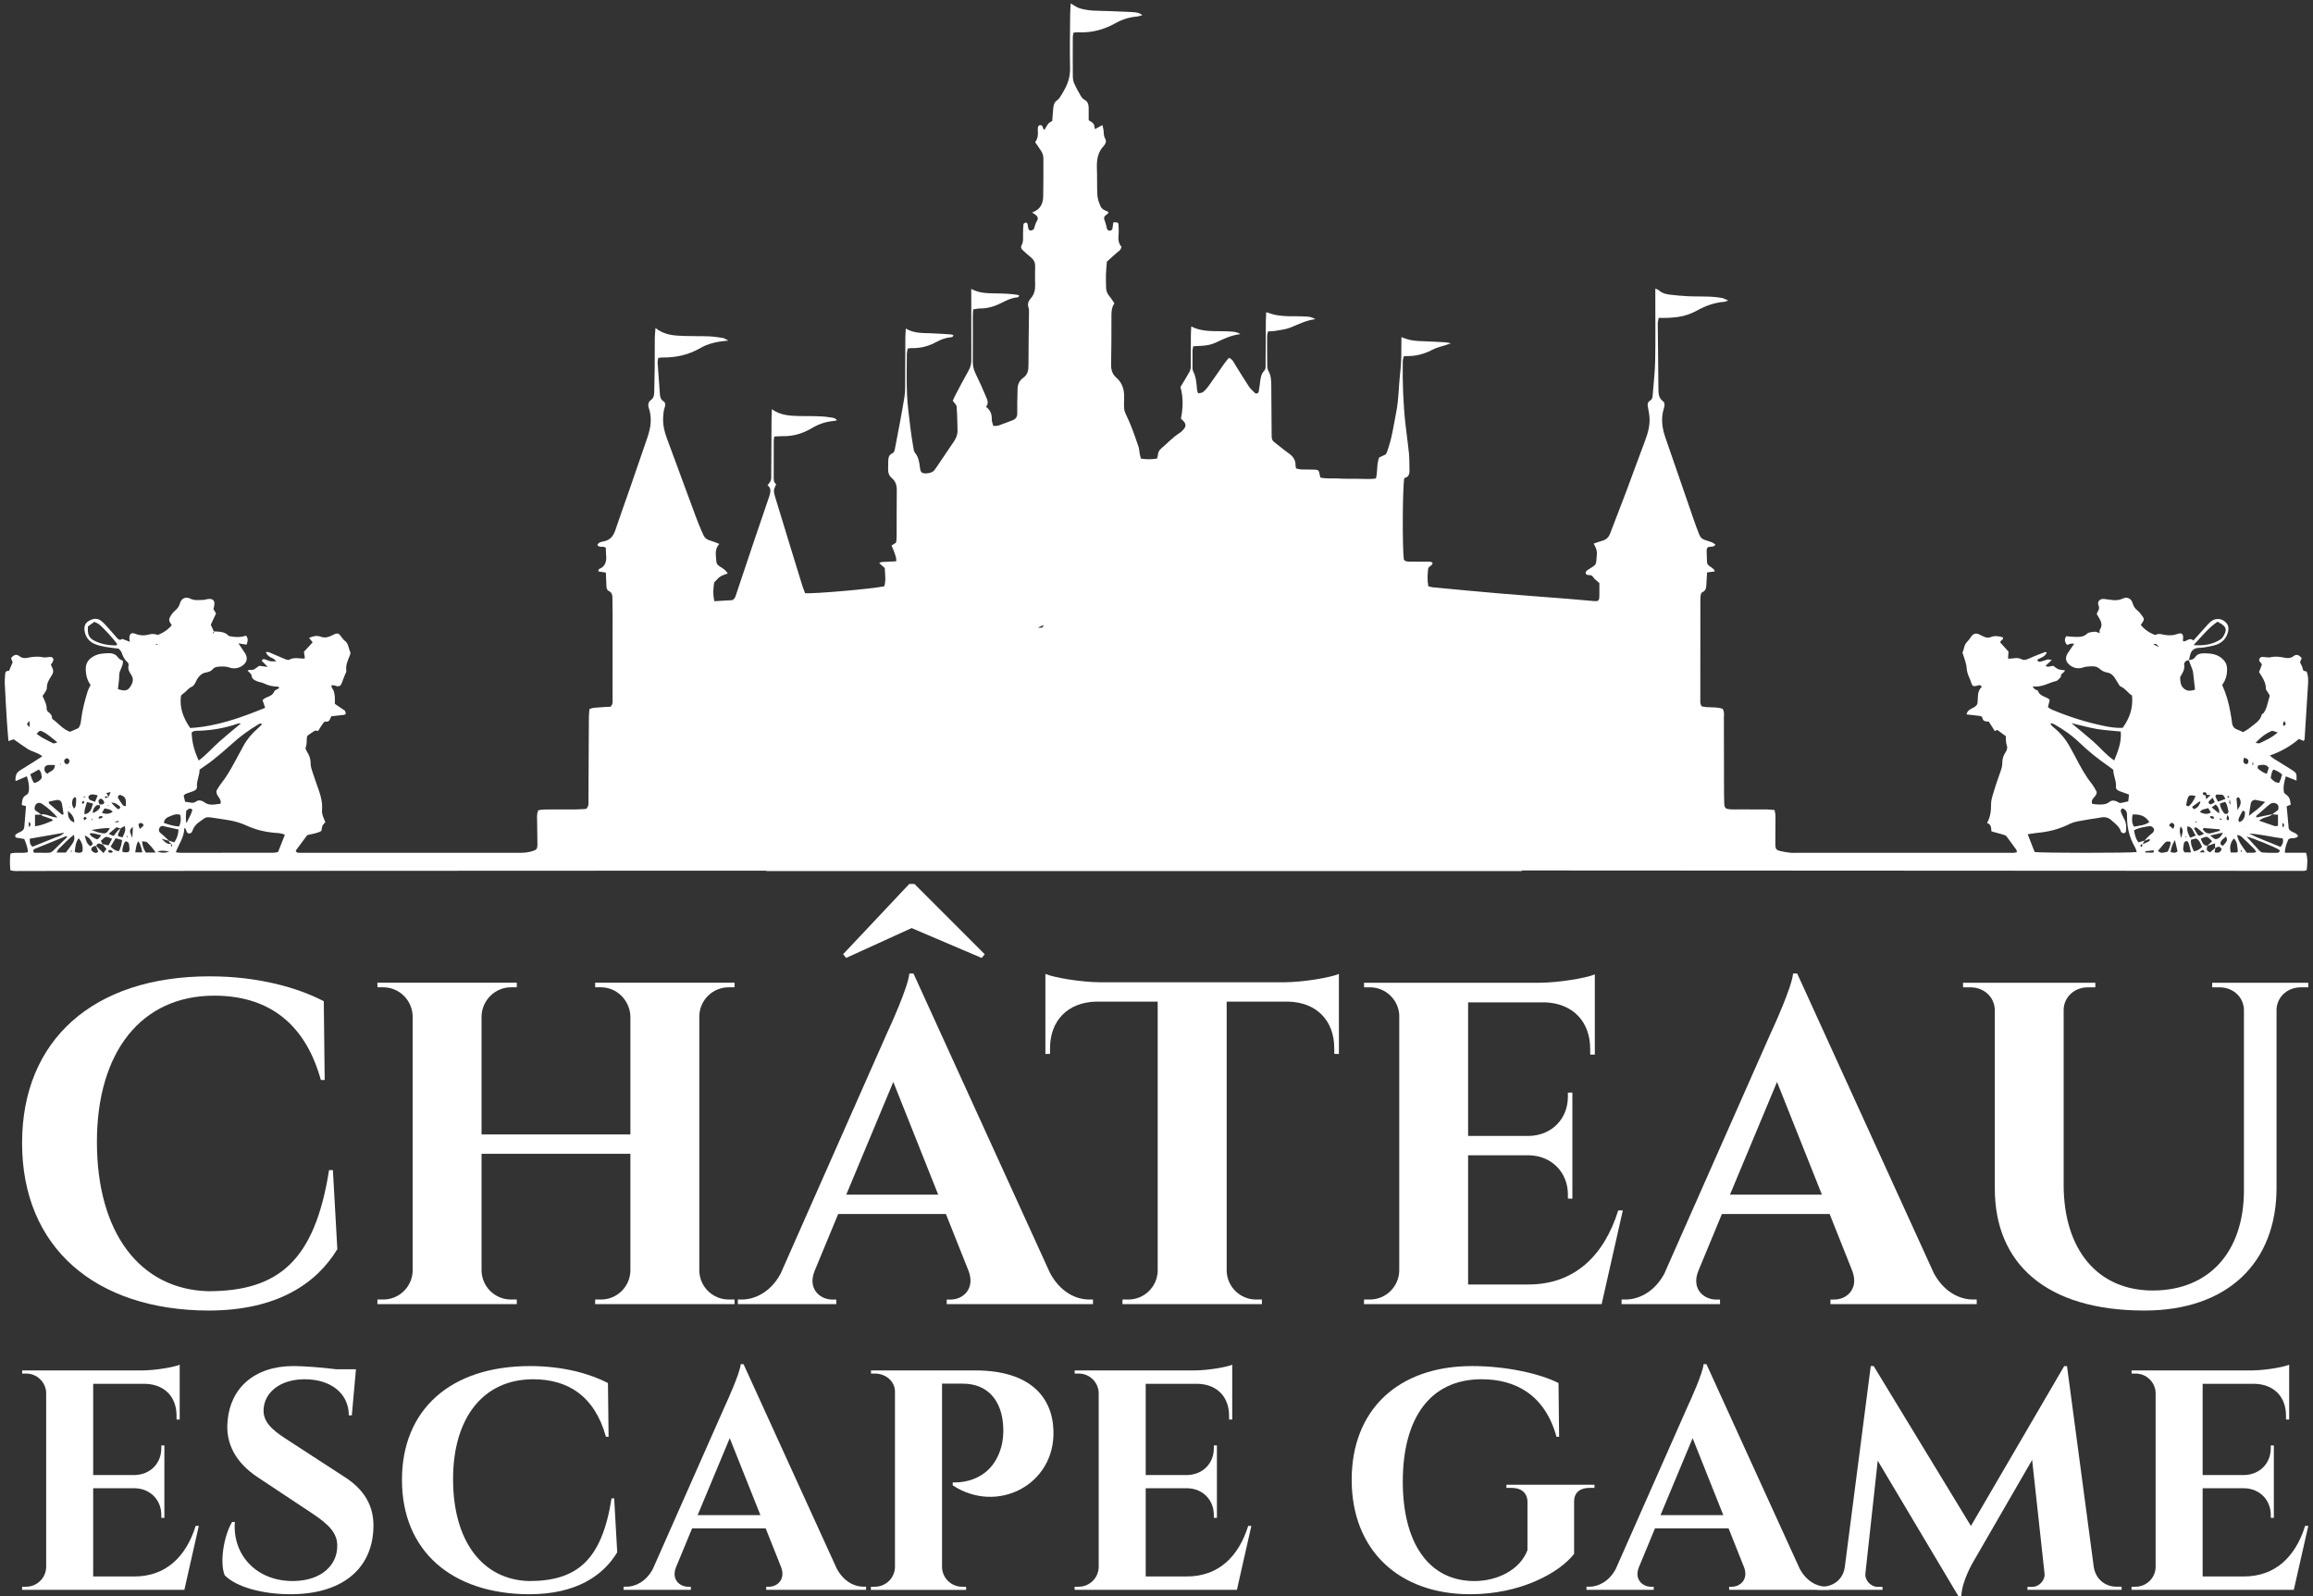
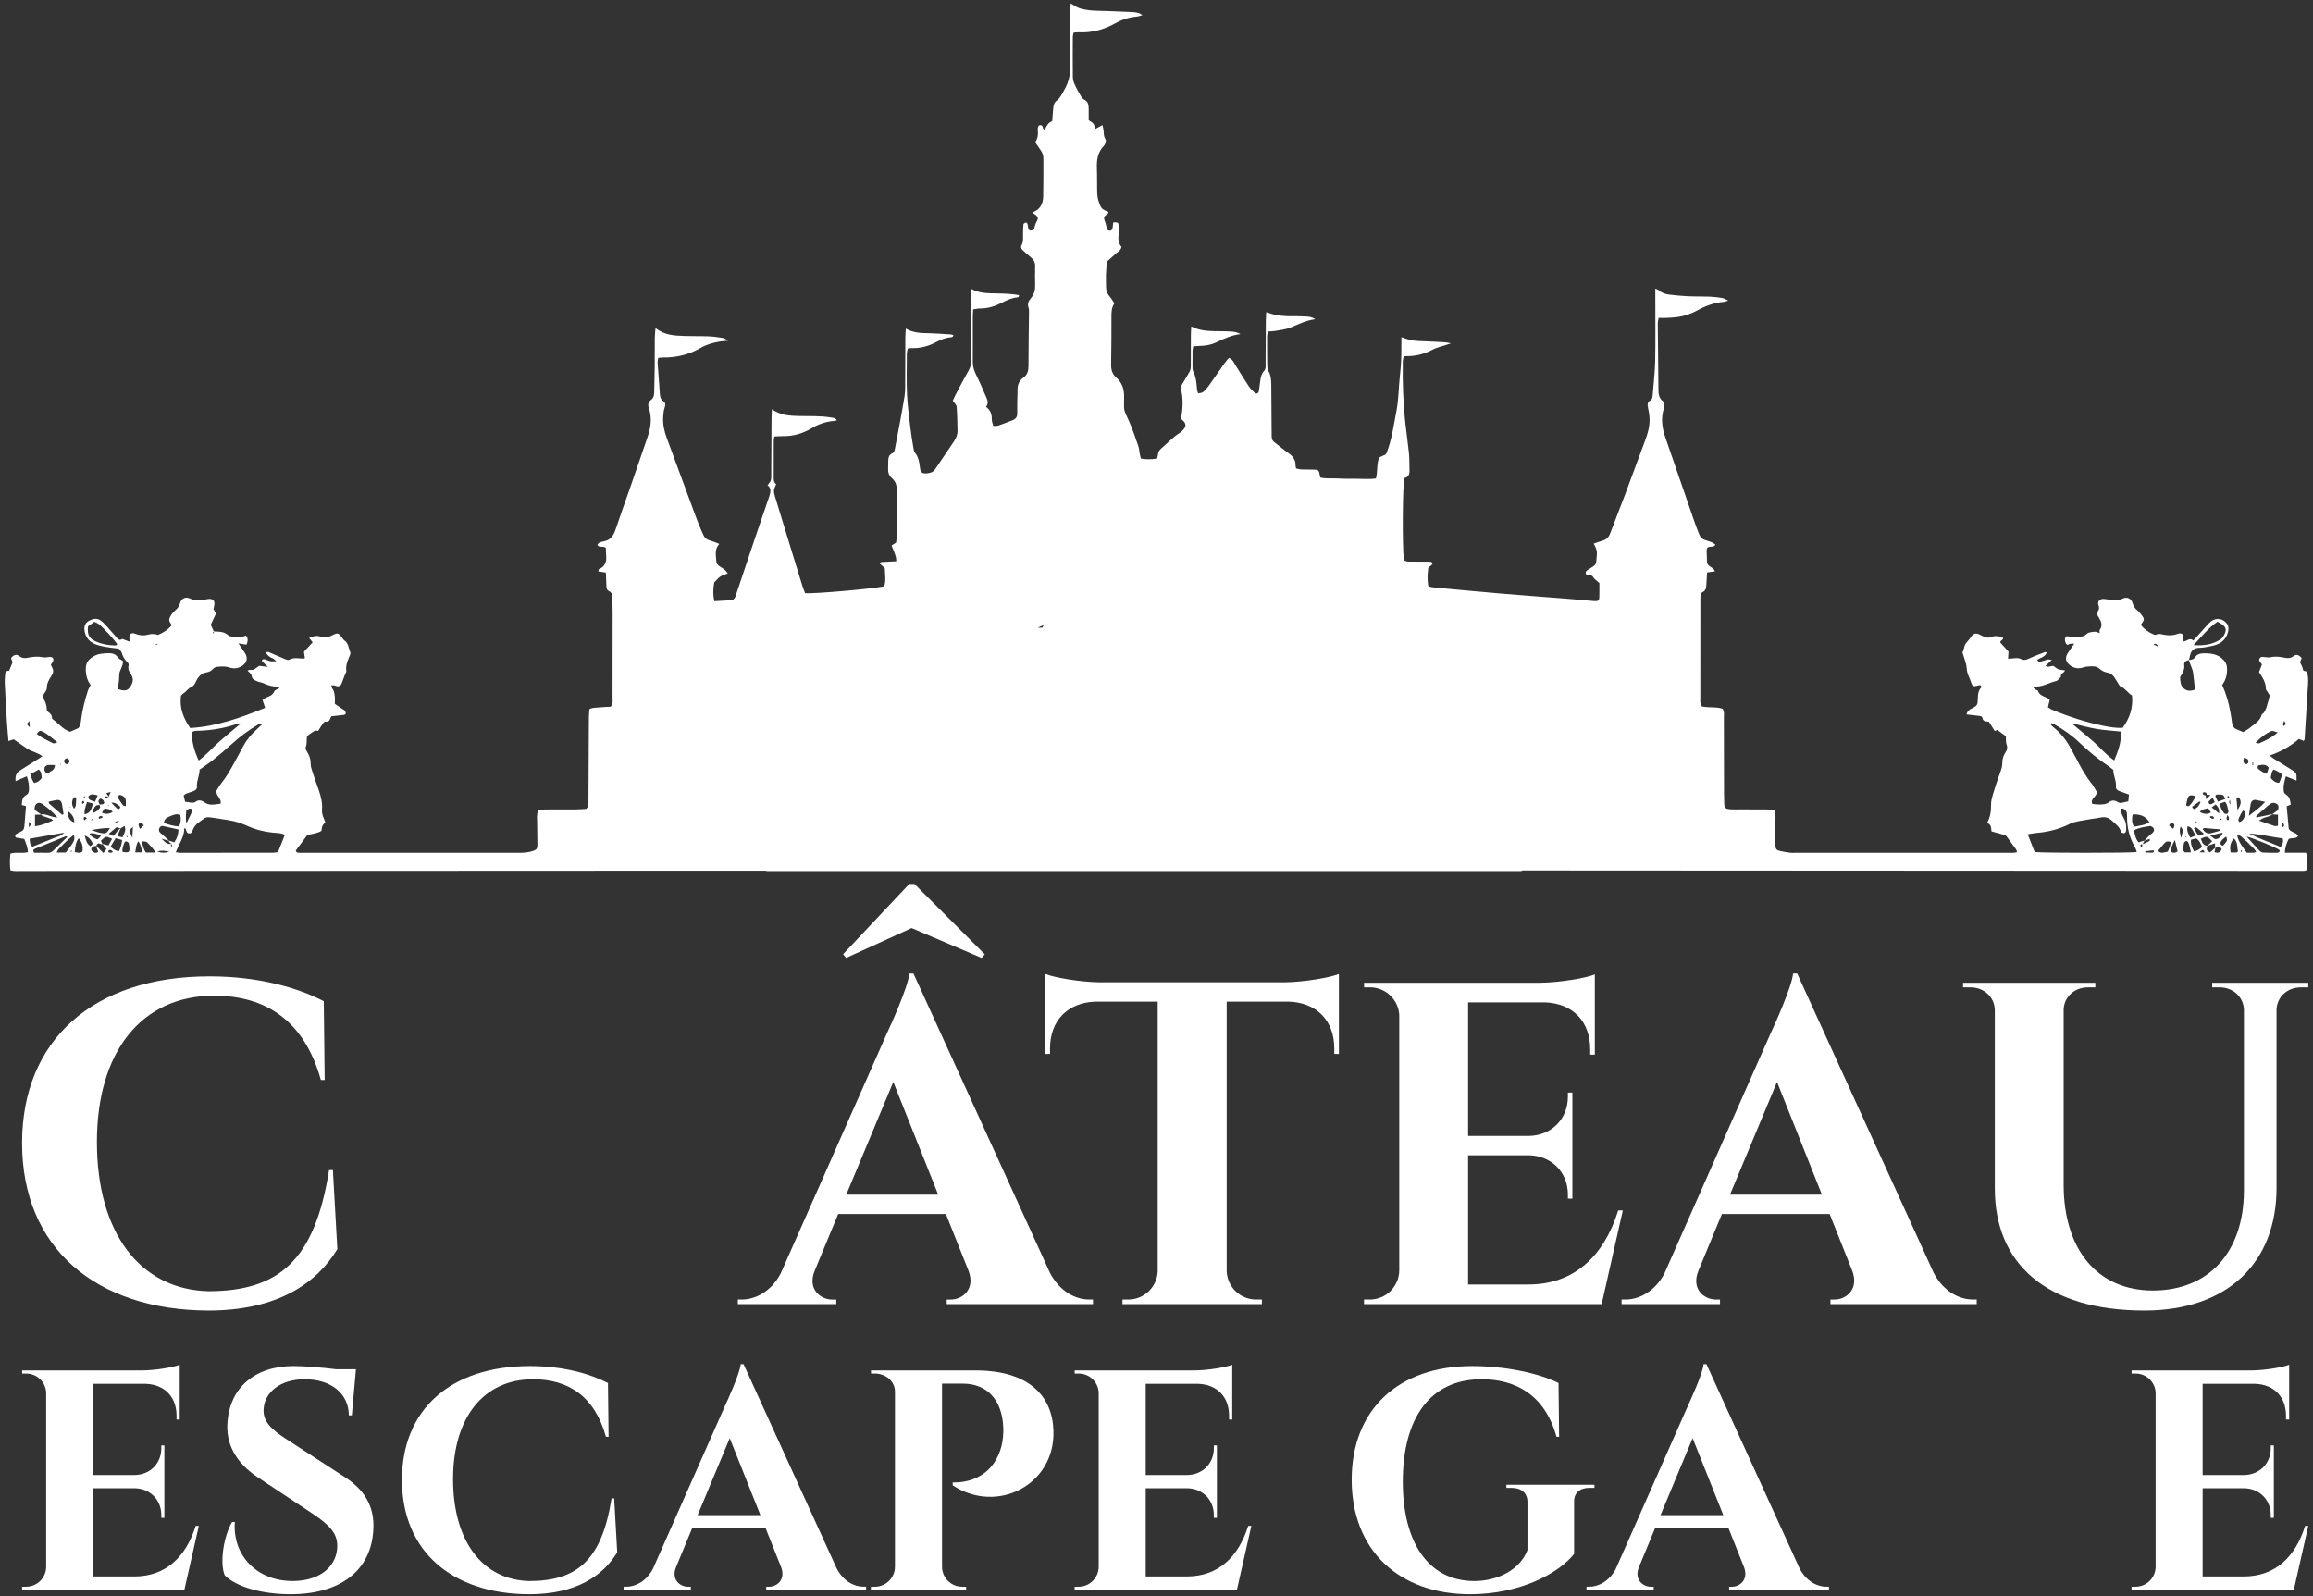
<svg xmlns="http://www.w3.org/2000/svg" width="442" height="305" viewBox="0 0 442 305" fill="none">
  <rect x="0" y="0" width="442" height="305" fill="#333333" stroke="none" />
  <path fill-rule="evenodd" clip-rule="evenodd" d="M146.436 166.382C137.867 166.381 129.298 166.38 120.729 166.383C81.857 166.4 42.985 166.421 4.112 166.436C3.438 166.437 2.751 166.52 1.984 166.303C1.869 165.235 1.863 164.208 1.992 163.116C3.104 162.769 4.238 163.144 5.334 162.841C5.298 161.924 4.966 161.154 4.637 160.316C4.13 160.236 3.617 160.163 3.11 160.067C3.03 160.052 2.918 159.932 2.915 159.857C2.909 159.716 2.923 159.503 3.013 159.441C3.314 159.234 3.642 159.056 3.979 158.911C4.422 158.721 4.619 158.399 4.655 157.934C4.751 156.671 4.859 155.41 4.97 154.05C4.721 153.982 4.486 153.918 4.162 153.83C4.236 153.12 4.207 152.349 4.969 151.947C5.434 151.702 5.519 151.321 5.538 150.905C5.578 150.067 5.437 149.251 5.132 148.342C4.391 148.657 3.736 148.937 2.976 149.261C2.899 148.356 3.071 147.696 3.774 147.252C4.757 146.63 5.75 146.023 6.734 145.403C7.175 145.125 7.605 144.83 8.094 144.507C7.206 143.801 6.14 143.663 5.286 143.117C4.398 142.548 3.548 141.917 2.625 141.275C2.323 141.374 1.996 141.482 1.615 141.607C1.512 140.331 1.397 139.122 1.322 137.911C1.171 135.484 1.029 133.056 0.913 130.627C0.883 129.996 0.952 129.36 0.998 128.727C1.034 128.236 1.392 128.171 1.731 128.188C1.96 127.642 2.18 127.116 2.414 126.557C2.321 126.317 2.211 126.033 2.104 125.757C2.594 125.156 3.109 124.903 3.752 125.414C4.211 125.779 4.714 125.808 5.253 125.695C6.242 125.485 7.226 125.385 8.239 125.604C8.634 125.689 9.076 125.548 9.496 125.534C10.117 125.514 10.358 125.879 10.094 126.444C10.007 126.629 9.864 126.789 9.725 126.993C9.8 127.175 9.862 127.377 9.961 127.558C10.271 128.127 10.21 128.589 9.826 129.159C9.371 129.833 8.938 130.573 8.951 131.465C8.954 131.696 8.812 131.943 8.692 132.158C8.54 132.431 8.343 132.679 8.135 132.983C8.466 133.808 8.955 134.581 8.925 135.512C8.919 135.691 9.073 135.929 9.225 136.046C9.62 136.349 9.948 136.66 9.931 137.21C9.928 137.293 10.024 137.405 10.104 137.462C11.172 138.221 11.977 139.338 13.374 139.837C13.871 139.621 14.445 139.372 14.97 139.144C15.409 138.619 15.44 138.025 15.512 137.454C15.745 135.612 16.212 133.825 16.77 132.06C16.893 131.671 17.114 131.313 17.311 130.895C16.643 129.98 16.393 128.952 16.388 127.792C16.383 126.444 17.201 125.747 18.194 125.251C18.829 124.934 19.623 124.883 20.354 124.829C21.205 124.766 22.035 124.848 22.599 125.686C22.786 125.962 23.186 126.094 23.49 126.293C23.582 127.314 22.768 128.058 22.779 129.045C22.789 129.922 22.623 130.8 22.534 131.678C23.899 132.116 24.389 132.026 24.968 131.122C25.417 130.42 25.574 129.664 25.052 128.909C24.683 128.374 24.386 127.839 24.577 127.14C24.622 126.976 24.517 126.687 24.381 126.571C23.797 126.073 23.48 125.442 23.253 124.725C23.164 124.443 22.889 124.219 22.686 123.952C21.786 123.834 20.89 123.753 20.01 123.589C19.341 123.464 18.657 123.31 18.04 123.033C16.957 122.547 16.312 121.664 16.151 120.472C16.042 119.67 16.279 119.029 17.04 118.611C17.798 118.195 18.559 118.077 19.277 118.601C19.741 118.939 20.132 119.386 20.524 119.814C21.096 120.437 21.628 121.096 22.198 121.722C22.504 122.059 22.808 122.504 23.363 122.084C23.798 122.25 24.232 122.417 24.816 122.641C24.772 122.351 24.726 122.179 24.723 122.006C24.706 121.131 25.084 120.799 25.873 121.114C26.753 121.466 27.647 121.487 28.502 121.237C29.116 121.058 29.629 121.155 30.167 121.329C31.224 120.927 32.111 120.313 32.821 119.473C32.626 119.109 32.342 118.807 32.331 118.496C32.321 118.169 32.533 117.809 32.722 117.51C32.917 117.202 33.176 116.921 33.453 116.68C33.895 116.294 34.223 115.902 34.392 115.284C34.656 114.326 35.494 113.96 36.376 114.399C37.204 114.81 38.027 114.636 38.857 114.638C39.115 114.639 39.372 114.524 39.632 114.483C40.75 114.309 41.174 114.797 40.897 115.928C40.86 116.081 40.824 116.234 40.787 116.389C40.951 116.665 41.11 116.932 41.284 117.225C40.954 117.931 40.625 118.636 40.281 119.373C40.476 119.813 40.662 120.232 40.85 120.651C41.883 120.719 42.958 120.652 43.742 121.538C44.622 121.72 45.506 121.825 46.399 121.639C46.6 121.597 46.793 121.52 47.003 121.456C47.482 122.005 47.354 122.548 47.109 123.191C46.667 123.119 46.232 123.048 45.563 122.938C46.032 123.637 46.368 124.161 46.728 124.667C47.57 125.85 47.051 126.798 46.123 127.33C45.39 127.751 44.618 127.824 43.83 127.55C43.158 127.316 42.482 127.339 41.792 127.394C41.354 127.43 40.939 127.51 40.658 127.865C40.295 128.323 39.781 128.432 39.262 128.528C38.646 128.642 38.241 129.018 37.868 129.492C37.413 130.068 37.304 130.949 36.593 131.258C35.918 131.552 35.581 132.178 35.005 132.546C34.833 132.655 34.7 132.826 34.585 132.934C34.268 135.268 35.034 137.225 36.349 139.116C41.376 138.823 46.021 137.153 50.67 135.257C50.486 134.714 50.339 134.278 50.168 133.775C50.407 133.605 50.595 133.417 50.822 133.32C51.449 133.053 52.093 132.886 52.405 132.13C52.528 131.834 53.04 131.7 53.386 131.485C53.257 131.345 53.195 131.218 53.13 131.216C52.167 131.191 51.249 131.012 50.379 130.57C50.056 130.407 49.665 130.385 49.323 130.252C48.745 130.026 48.145 129.854 48.063 129.035C48.034 128.752 47.622 128.508 47.314 128.168C47.664 127.855 48.135 128.118 48.467 127.947C48.838 127.755 49.166 127.48 49.528 127.231C49.98 127.289 50.436 127.347 51.179 127.441C50.671 126.932 50.356 126.617 50.031 126.291C50.1 125.991 50.319 125.896 50.606 125.983C50.959 126.09 51.293 126.272 51.651 126.348C51.939 126.409 52.252 126.36 52.807 126.36C52.483 126.081 52.363 125.914 52.201 125.848C51.613 125.607 51.094 125.306 50.801 124.63C51.028 124.616 51.201 124.552 51.327 124.605C52.391 125.049 53.442 125.524 54.508 125.964C54.74 126.06 55.08 126.167 55.26 126.068C56.169 125.567 57.11 125.834 58.043 125.852C58.089 125.853 58.136 125.806 58.264 125.739C58.207 125.37 58.146 124.971 58.081 124.546C58.623 123.96 59.158 123.382 59.748 122.744C59.527 122.464 59.318 122.199 59.069 121.884C59.827 121.57 60.534 121.381 61.256 121.659C62.079 121.977 62.795 121.751 63.523 121.383C64.551 120.863 64.689 120.915 65.404 121.918C65.525 122.087 65.649 122.276 65.817 122.387C66.614 122.914 66.582 123.854 66.932 124.601C67.006 124.759 66.937 125.021 66.864 125.207C66.479 126.172 66.016 127.107 66.177 128.208C66.21 128.434 66.009 128.694 65.915 128.938C65.708 129.476 65.495 130.012 65.295 130.552C65.113 131.044 64.851 131.212 64.331 131.12C64.177 131.093 64.037 130.993 63.884 130.964C63.737 130.937 63.581 130.958 63.354 130.958C63.265 131.444 63.689 131.707 63.789 132.076C63.886 132.429 63.955 132.796 63.984 133.161C64.017 133.578 63.991 133.999 63.991 134.503C64.47 134.829 64.984 135.18 65.499 135.53C65.63 135.618 65.804 135.675 65.887 135.796C65.995 135.955 66.079 136.163 66.078 136.349C66.078 136.438 65.865 136.587 65.736 136.604C64.957 136.707 64.174 136.78 63.304 136.872C63.061 137.309 63.016 138.056 62.185 137.885C62.057 137.859 61.831 138.077 61.722 138.233C61.392 138.703 61.097 139.198 60.792 139.677C60.58 139.662 60.298 139.552 60.133 139.646C59.635 139.931 59.182 140.294 58.703 140.632C58.521 141.359 58.719 142.113 58.411 142.818C58.319 143.028 58.535 143.424 58.695 143.681C59.123 144.372 59.376 145.081 59.364 145.917C59.357 146.426 59.531 146.951 59.692 147.447C60.083 148.653 60.513 149.846 60.931 151.043C61.352 152.251 61.643 153.485 61.536 154.773C61.466 155.611 61.855 156.309 62.17 157.116C61.992 157.332 61.744 157.541 61.621 157.807C61.494 158.08 61.489 158.411 61.422 158.765C60.668 159.258 59.752 159.304 58.712 159.585C58.025 160.512 57.247 161.561 56.518 162.544C56.673 163.021 56.969 162.942 57.214 162.957C57.477 162.973 57.743 162.963 58.007 162.963C71.759 162.963 85.511 162.961 99.263 162.968C100.117 162.968 100.951 162.898 101.767 162.636C102.527 162.392 102.696 162.221 102.699 161.388C102.704 159.96 102.643 158.532 102.644 157.104C102.645 156.376 102.51 155.626 102.866 154.832C103.253 154.782 103.66 154.687 104.067 154.684C106.077 154.668 108.087 154.685 110.096 154.671C110.774 154.666 111.45 154.603 112.015 154.573C112.56 154.027 112.447 153.474 112.45 152.961C112.476 149.047 112.49 145.133 112.507 141.219C112.514 139.791 112.513 138.362 112.534 136.934C112.54 136.468 112.603 136.003 112.642 135.509C113.339 135.16 114.042 135.239 114.707 135.164C115.384 135.088 116.068 135.081 116.683 135.047C117.208 134.478 117.052 133.867 117.054 133.307C117.07 127.912 117.069 122.517 117.067 117.122C117.067 116.17 117.041 115.218 117.03 114.266C117.023 113.718 116.953 113.23 116.362 112.952C115.923 112.745 115.897 112.281 115.879 111.851C115.845 111.065 115.814 110.279 115.778 109.412C115.265 109.333 114.818 109.264 114.327 109.188C114.379 109.015 114.384 108.784 114.47 108.749C115.723 108.234 115.945 107.228 115.825 106.03C115.778 105.563 115.789 105.09 115.776 104.695C115.266 104.228 114.514 104.772 114.155 104.133C114.411 103.594 114.938 103.541 115.375 103.452C116.613 103.2 117.222 102.42 117.602 101.271C118.448 98.711 119.38 96.18 120.263 93.633C121.388 90.386 122.495 87.133 123.619 83.887C124.055 82.631 124.398 81.369 124.349 80.016C124.324 79.318 124.221 78.655 123.992 77.999C123.784 77.401 123.851 76.82 124.394 76.433C124.954 76.036 125.004 75.47 125.02 74.888C125.063 73.302 125.096 71.715 125.11 70.128C125.126 68.277 125.107 66.426 125.126 64.575C125.131 64.001 125.207 63.428 125.265 62.671C126.997 64.095 128.943 64.134 130.87 64.203C132.402 64.257 133.938 64.211 135.47 64.272C136.364 64.308 137.257 64.444 138.143 64.584C138.424 64.629 138.679 64.834 139.19 65.084C138.437 65.169 137.968 65.2 137.507 65.278C136.249 65.489 135.019 65.822 133.912 66.468C131.656 67.786 129.222 68.35 126.628 68.315C126.371 68.312 126.114 68.359 125.782 68.389C125.738 68.724 125.649 69.03 125.668 69.328C125.798 71.332 125.941 73.335 126.102 75.337C126.144 75.863 126.254 76.352 126.789 76.684C127.19 76.933 127.175 77.422 127.026 77.838C126.811 78.446 126.76 79.062 126.725 79.702C126.648 81.108 126.939 82.424 127.426 83.73C129.27 88.684 131.086 93.648 132.921 98.606C133.252 99.498 133.606 100.382 133.977 101.258C134.718 103.008 134.727 103.001 136.493 103.557C136.777 103.646 137.047 103.78 137.446 103.944C136.465 105.012 136.844 106.184 136.89 107.309C136.906 107.693 137.15 107.987 137.483 108.199C137.84 108.427 138.198 108.656 138.526 108.92C138.717 109.073 138.85 109.296 139.076 109.57C138.52 109.799 138.029 109.928 137.624 110.19C137.247 110.434 136.962 110.82 136.488 111.29C136.301 112.319 136.201 113.551 136.514 114.885C137.771 114.811 138.917 114.743 139.948 114.682C140.524 114.345 140.587 113.841 140.735 113.403C141.851 110.097 142.946 106.784 144.06 103.478C144.972 100.773 145.903 98.076 146.823 95.374C146.942 95.024 147.073 94.674 147.151 94.314C147.28 93.723 147.263 93.15 146.671 92.743C146.917 92.387 147.19 92.121 147.296 91.8C147.408 91.46 147.377 91.069 147.38 90.7C147.401 87.103 147.415 83.506 147.437 79.909C147.44 79.397 147.476 78.885 147.504 78.198C149.182 79.394 150.966 79.457 152.757 79.5C154.712 79.547 156.673 79.434 158.616 79.751C159.078 79.826 159.577 79.802 159.939 80.316C159.709 80.363 159.522 80.42 159.331 80.438C157.835 80.579 156.449 81.023 155.153 81.805C153.444 82.834 151.588 83.387 149.571 83.345C149.057 83.335 148.54 83.39 147.964 83.418C147.921 83.761 147.862 84.013 147.861 84.265C147.853 86.592 147.858 88.92 147.852 91.247C147.851 91.735 147.86 92.211 148.32 92.518C148.163 92.945 147.936 93.319 147.906 93.707C147.875 94.112 147.997 94.543 148.117 94.942C149.144 98.332 150.184 101.717 151.222 105.104C151.903 107.327 152.582 109.552 153.274 111.772C153.445 112.321 153.664 112.854 153.844 113.348C155.463 113.509 166.824 112.512 168.977 112.032C169.34 110.923 169.11 109.773 169.079 108.559C168.796 108.304 168.495 108.034 168.017 107.603C168.221 107.511 168.355 107.403 168.496 107.394C169.387 107.338 170.28 107.304 171.266 107.259C171.248 106.963 171.27 106.712 171.209 106.483C171.101 106.077 170.951 105.682 170.803 105.289C170.677 104.953 170.53 104.625 170.371 104.244C170.668 104.054 170.923 103.891 171.233 103.692C171.268 103.368 171.339 103.005 171.341 102.64C171.354 99.678 171.332 96.716 171.372 93.754C171.385 92.795 171.18 91.992 170.42 91.358C169.902 90.926 169.693 90.336 169.71 89.663C169.724 89.134 169.721 88.605 169.739 88.076C169.76 87.479 169.843 86.93 170.496 86.635C170.928 86.44 170.973 85.975 171.052 85.555C171.346 83.996 171.655 82.441 171.944 80.882C172.251 79.219 172.558 77.556 172.83 75.887C172.931 75.265 172.967 74.627 172.971 73.996C172.992 70.822 172.99 67.649 173.005 64.475C173.008 63.966 173.058 63.458 173.095 62.784C174.655 63.708 176.245 63.63 177.819 63.683C179.086 63.725 180.352 63.815 181.618 63.895C181.807 63.907 181.993 63.981 182.182 64.026C182.128 64.472 181.805 64.436 181.577 64.462C180.667 64.566 179.821 64.868 179.031 65.302C177.512 66.137 175.909 66.581 174.17 66.519C173.965 66.512 173.758 66.563 173.465 66.597C173.403 66.956 173.292 67.306 173.291 67.656C173.283 70.248 173.215 72.843 173.33 75.43C173.423 77.538 173.724 79.638 173.968 81.738C174.109 82.945 174.308 84.146 174.507 85.345C174.576 85.754 174.618 86.237 174.86 86.533C175.506 87.322 175.659 88.239 175.776 89.188C175.808 89.45 175.844 89.715 175.923 89.964C175.967 90.102 176.08 90.251 176.204 90.325C176.704 90.621 178.014 90.413 178.426 89.982C178.572 89.83 178.702 89.661 178.821 89.486C179.977 87.779 181.127 86.068 182.285 84.361C182.711 83.732 182.991 83.049 182.976 82.287C182.947 80.754 182.921 79.218 182.804 77.691C182.777 77.349 182.379 77.035 182.069 76.589C182.22 76.258 182.395 75.825 182.613 75.414C183.428 73.872 184.229 72.322 185.094 70.809C185.48 70.135 185.619 69.457 185.615 68.695C185.596 64.782 185.604 60.867 185.603 56.954C185.602 56.43 185.603 55.906 185.603 55.211C187.279 56.121 188.964 56.026 190.636 56.071C192.005 56.107 193.381 56.131 194.722 56.395C194.76 56.716 194.571 56.811 194.356 56.831C193.331 56.923 192.417 57.35 191.527 57.81C190.19 58.503 188.806 58.953 187.284 58.946C186.871 58.944 186.457 59.055 185.964 59.125C185.94 59.642 185.9 60.109 185.899 60.576C185.896 63.38 185.918 66.183 185.893 68.986C185.885 69.802 186.029 70.556 186.377 71.284C186.741 72.047 187.108 72.81 187.455 73.581C187.823 74.4 188.166 75.23 188.527 76.053C188.77 76.609 188.898 77.163 188.424 77.737C189.265 78.379 189.556 79.167 189.521 80.123C189.506 80.52 189.697 80.924 189.81 81.391C190.19 81.367 190.514 81.412 190.792 81.318C191.692 81.012 192.572 80.648 193.465 80.321C194.087 80.093 194.398 79.674 194.388 79.003C194.377 78.262 194.381 77.522 194.393 76.781C194.406 75.988 194.454 75.195 194.451 74.402C194.448 73.487 194.785 72.728 195.517 72.208C196.348 71.618 196.537 70.852 196.534 69.877C196.525 66.546 196.6 63.213 196.634 59.881C196.637 59.514 196.662 59.119 196.545 58.784C196.3 58.084 196.528 57.515 196.963 57.028C197.647 56.262 197.836 55.377 197.811 54.389C197.782 53.226 197.777 52.061 197.809 50.898C197.83 50.141 197.541 49.593 196.951 49.135C196.409 48.715 195.913 48.236 195.406 47.772C195.15 47.537 195.027 47.191 195.193 46.908C195.629 46.164 195.471 45.368 195.497 44.585C195.517 44.005 195.51 43.421 195.578 42.846C195.593 42.713 195.85 42.565 196.022 42.513C196.102 42.489 196.308 42.659 196.348 42.777C196.43 43.023 196.435 43.294 196.48 43.553C196.53 43.841 196.71 44.084 196.989 44.055C197.212 44.033 197.559 43.858 197.602 43.688C197.745 43.123 197.914 42.594 198.223 42.086C198.423 41.758 198.288 41.359 197.954 41.101C197.75 40.943 197.531 40.806 197.23 40.599C198.788 40.08 199.317 38.93 199.35 37.543C199.407 35.111 199.379 32.677 199.386 30.244C199.387 29.637 199.158 29.115 198.811 28.628C198.477 28.16 198.163 27.678 197.814 27.164C198.353 26.432 198.396 25.654 198.316 24.855C198.305 24.75 198.308 24.642 198.319 24.538C198.345 24.269 198.394 23.982 198.7 23.918C198.991 23.856 199.185 24.02 199.272 24.317C199.327 24.503 199.327 24.753 199.618 24.765C200.323 23.535 200.323 23.535 201.08 23.113C201.141 22.305 201.186 21.463 201.273 20.625C201.334 20.042 201.48 19.512 202.039 19.136C202.367 18.915 202.589 18.518 202.818 18.173C203.052 17.822 203.234 17.437 203.44 17.068C204.148 15.801 204.517 14.491 204.482 12.991C204.402 9.555 204.478 6.115 204.502 2.677C204.506 2.051 204.563 1.424 204.603 0.652C205.149 0.973 205.555 1.269 206.006 1.461C206.438 1.645 206.911 1.751 207.375 1.838C207.893 1.935 208.421 1.999 208.947 2.027C209.792 2.074 210.639 2.072 211.484 2.104C213.122 2.166 214.76 2.23 216.397 2.31C217.03 2.341 217.666 2.396 218.304 2.896C217.881 3.004 217.546 3.139 217.201 3.169C215.753 3.295 214.401 3.734 213.144 4.438C210.969 5.655 208.662 6.287 206.16 6.167C205.852 6.152 205.54 6.204 205.154 6.231C205.099 6.511 205.008 6.758 205.007 7.004C204.996 9.543 204.985 12.082 205.01 14.621C205.015 15.082 205.11 15.575 205.298 15.993C205.665 16.812 206.108 17.598 206.558 18.375C206.71 18.637 206.942 18.909 207.204 19.04C207.886 19.381 208.023 19.97 208.039 20.626C208.057 21.415 208.043 22.204 208.043 22.971C208.412 23.237 208.78 23.395 208.973 23.674C209.154 23.935 209.149 24.324 209.232 24.679C209.319 24.632 210.573 23.95 210.67 23.897C210.756 24.333 210.883 24.734 210.903 25.14C210.927 25.621 210.944 26.084 211.198 26.515C211.444 26.932 211.322 27.328 211.062 27.698C211.032 27.741 211.01 27.792 210.973 27.829C209.752 29.059 209.55 30.588 209.613 32.227C209.674 33.812 209.622 35.401 209.678 36.986C209.697 37.556 209.819 38.143 210.009 38.681C210.427 39.864 210.588 39.986 211.793 40.495C211.783 40.582 211.808 40.717 211.758 40.756C210.83 41.48 210.839 41.474 211.258 42.607C211.385 42.95 211.418 43.327 211.524 43.679C211.608 43.961 211.839 44.118 212.126 44.084C212.413 44.05 212.573 43.847 212.604 43.545C212.64 43.187 212.696 42.831 212.742 42.488C213.554 42.451 213.72 42.527 213.737 42.964C213.762 43.598 213.814 44.238 213.748 44.864C213.656 45.738 213.743 46.54 214.309 47.168C214.187 47.845 213.665 48.071 213.277 48.415C212.688 48.94 212.104 49.469 211.518 49.995C211.455 50.834 211.366 51.672 211.339 52.511C211.313 53.303 211.358 54.097 211.364 54.89C211.368 55.552 211.572 56.118 212.019 56.626C212.362 57.016 212.62 57.479 212.954 57.966C212.356 58.826 212.387 59.768 212.388 60.719C212.391 63.681 212.384 66.643 212.327 69.605C212.308 70.618 212.514 71.46 213.311 72.153C214.421 73.116 214.842 74.365 214.81 75.837C214.741 78.999 214.762 78.158 215.849 80.706C216.491 82.212 217.013 83.769 217.549 85.317C217.702 85.759 217.706 86.251 217.794 86.717C217.852 87.02 217.939 87.318 218.016 87.631C219.061 87.807 220.05 87.784 221.101 87.633C221.168 87.361 221.266 87.117 221.28 86.868C221.308 86.352 221.549 86.003 221.94 85.671C223.105 84.68 224.137 83.535 225.447 82.714C225.668 82.575 225.86 82.382 226.042 82.192C226.743 81.461 226.702 80.938 225.901 80.214C225.824 80.145 225.75 80.074 225.67 79.999C226.071 77.984 226.147 75.97 225.578 73.949C226.157 72.987 226.773 72.015 227.327 71.009C227.493 70.708 227.547 70.312 227.551 69.958C227.572 68.002 227.558 66.044 227.567 64.087C227.57 63.572 227.61 63.058 227.64 62.387C229.562 63.363 231.518 63.267 233.46 63.292C234.041 63.3 234.623 63.307 235.204 63.352C235.759 63.394 236.335 63.401 237.025 63.843C235.244 64.074 233.821 64.747 232.398 65.435C231.489 65.874 230.491 66.053 229.476 66.091C229.009 66.108 228.544 66.138 228.028 66.166C227.969 66.49 227.888 66.742 227.884 66.994C227.868 67.999 227.866 69.004 227.879 70.009C227.883 70.322 227.869 70.676 228.004 70.939C228.579 72.06 228.643 73.274 228.752 74.486C228.77 74.684 228.867 74.875 228.954 75.156C229.294 75.083 229.654 75.106 229.862 74.94C230.268 74.615 230.631 74.214 230.935 73.79C231.982 72.33 232.991 70.843 234.027 69.375C234.265 69.038 234.551 68.733 234.843 68.375C235.55 68.658 235.768 69.276 236.094 69.791C236.942 71.13 237.755 72.491 238.631 73.811C238.948 74.286 239.381 74.691 239.799 75.085C240.054 75.324 240.474 75.163 240.537 74.816C240.649 74.192 240.729 73.562 240.806 72.933C240.901 72.193 241.007 71.456 241.551 70.888C241.934 70.491 241.84 70.002 241.846 69.538C241.869 66.787 241.874 64.037 241.894 61.286C241.9 60.77 241.937 60.254 241.963 59.658C242.662 59.864 243.243 60.085 243.841 60.198C244.514 60.325 245.204 60.378 245.888 60.417C246.521 60.453 247.156 60.422 247.792 60.432C248.425 60.443 249.06 60.451 249.693 60.493C250.194 60.527 250.706 60.571 251.342 60.995C249.495 61.225 248.061 62.017 246.547 62.61C245.628 62.97 244.603 63.063 243.621 63.241C243.211 63.316 242.788 63.3 242.312 63.329C242.247 63.671 242.141 63.972 242.138 64.273C242.132 66.124 242.135 67.976 242.163 69.827C242.169 70.186 242.212 70.592 242.387 70.891C242.894 71.762 242.925 72.705 242.934 73.657C242.959 76.514 242.959 79.37 242.997 82.226C243.022 84.383 242.845 83.94 244.474 85.251C245.089 85.749 245.725 86.227 246.363 86.697C247.134 87.265 247.612 87.973 247.569 88.972C247.563 89.123 247.629 89.277 247.683 89.522C248.01 89.584 248.356 89.695 248.708 89.709C249.553 89.742 250.403 89.704 251.247 89.744C251.955 89.779 252.046 89.907 252.189 90.727C252.215 90.876 252.252 91.024 252.304 91.254C253.44 91.519 254.603 91.367 255.748 91.436C256.962 91.508 258.179 91.489 259.395 91.493C260.549 91.497 261.706 91.607 262.928 91.44C263.292 90.106 263.025 88.738 263.552 87.415C263.913 87.248 264.334 87.052 264.789 86.841C264.852 86.732 264.949 86.606 265.004 86.463C265.977 83.926 266.326 81.244 266.839 78.599C267.294 76.252 267.271 73.865 267.537 71.504C267.583 71.084 267.635 70.663 267.663 70.242C267.712 69.507 267.764 68.772 267.778 68.037C267.804 66.879 267.798 65.72 267.804 64.431C268.216 64.575 268.494 64.675 268.774 64.77C269.788 65.117 270.841 65.168 271.903 65.201C273.326 65.246 274.752 65.329 276.175 65.408C276.432 65.422 276.69 65.496 277.26 65.6C276.716 65.787 276.464 65.876 276.209 65.961C275.41 66.23 274.557 66.395 273.824 66.786C272.241 67.626 270.595 68.079 268.809 68.045C268.651 68.043 268.494 68.077 268.23 68.106C268.176 68.43 268.067 68.775 268.061 69.12C267.998 73.09 268.139 77.053 268.568 81.001C268.774 82.893 269.06 84.776 269.247 86.67C269.347 87.719 269.301 88.782 269.344 89.838C269.375 90.607 269.158 91.198 268.353 91.346C268.015 93.184 267.958 104.307 268.265 106.932C268.545 107.326 268.989 107.314 269.401 107.321C270.458 107.338 271.517 107.312 272.573 107.327C272.971 107.332 273.398 107.259 273.756 107.535C273.736 108.121 273.123 108.122 272.923 108.609C272.794 109.651 272.716 110.799 272.937 112.034C273.249 112.105 273.541 112.206 273.839 112.234C278.102 112.634 282.364 113.047 286.633 113.408C291.005 113.778 295.382 114.09 299.756 114.437C301.388 114.566 303.02 114.724 304.652 114.865C305.402 114.93 305.597 114.778 305.623 114.004C305.651 113.108 305.628 112.211 305.628 111.413C305.142 110.959 304.664 110.671 304.417 110.247C304.074 109.652 303.381 110.115 303.043 109.656C302.9 109.18 303.278 108.994 303.57 108.807C305.213 107.755 304.976 108.073 305.153 105.859C305.21 105.138 304.915 104.568 304.543 103.881C305.15 103.676 305.628 103.481 306.124 103.353C306.902 103.152 307.403 102.697 307.69 101.936C308.66 99.365 309.676 96.811 310.644 94.239C311.889 90.924 313.083 87.589 314.337 84.277C314.924 82.726 315.362 81.163 315.188 79.488C315.133 78.969 315.036 78.453 314.93 77.941C314.818 77.398 314.758 76.881 315.331 76.545C315.763 76.292 315.789 75.861 315.823 75.441C315.992 73.281 316.247 71.122 316.293 68.96C316.37 65.152 316.318 61.343 316.321 57.534C316.321 56.797 316.321 56.059 316.321 55.146C316.636 55.287 316.822 55.322 316.943 55.432C317.512 55.961 318.216 56.196 318.955 56.286C320.158 56.435 321.369 56.551 322.582 56.608C323.954 56.671 325.331 56.628 326.705 56.682C327.495 56.712 328.285 56.811 329.067 56.94C329.408 56.997 329.725 57.206 330.258 57.434C329.857 57.563 329.677 57.661 329.491 57.675C327.604 57.81 325.892 58.459 324.249 59.361C323.132 59.974 321.93 60.392 320.661 60.568C319.983 60.661 319.296 60.707 318.612 60.742C318.088 60.77 317.561 60.748 316.951 60.748C316.885 61.176 316.785 61.526 316.788 61.875C316.819 66 316.859 70.125 316.914 74.25C316.925 75.142 316.92 76.026 317.781 76.667C318.176 76.96 318.108 77.551 317.962 78.013C317.36 79.915 317.601 81.76 318.242 83.602C320.08 88.896 321.901 94.196 323.728 99.493C323.868 99.893 324 100.294 324.154 100.688C325.142 103.214 324.75 102.815 327.051 103.601C327.323 103.695 327.558 103.906 327.816 104.066C327.418 104.741 326.757 104.258 326.264 104.662C326.015 105.112 326.178 105.705 326.164 106.275C326.15 106.799 326.21 107.325 326.227 107.647C326.593 108.417 327.449 108.39 327.71 109.187C327.386 109.228 327.149 109.257 326.914 109.289C326.711 109.316 326.51 109.348 326.21 109.392C326.17 110.1 326.135 110.776 326.089 111.452C326.047 112.137 326.084 112.85 325.265 113.19C325.122 113.25 325.019 113.527 324.99 113.718C324.936 114.082 324.93 114.456 324.93 114.825C324.924 121.067 324.919 127.308 324.921 133.55C324.921 134.014 324.824 134.508 325.205 134.979C326.476 135.302 327.887 134.999 329.173 135.438C329.556 136.003 329.425 136.603 329.425 137.17C329.445 141.455 329.442 145.739 329.448 150.024C329.45 151.135 329.45 152.246 329.485 153.356C329.516 154.441 329.688 154.602 330.813 154.66C331.286 154.685 331.764 154.669 332.239 154.669C333.985 154.669 335.732 154.66 337.475 154.673C337.993 154.677 338.512 154.741 339.107 154.782C339.179 155.213 339.285 155.562 339.285 155.911C339.293 157.445 339.27 158.979 339.259 160.513C339.256 160.83 339.244 161.148 339.259 161.465C339.296 162.209 339.433 162.438 340.109 162.607C340.773 162.772 341.455 162.862 342.133 162.953C342.445 162.995 342.766 162.963 343.084 162.963C356.625 162.963 370.167 162.964 383.705 162.96C384.266 162.96 384.839 163.031 385.44 162.847C385.366 162.61 385.357 162.446 385.277 162.333C384.693 161.517 384.095 160.709 383.496 159.901C383.433 159.817 383.37 159.712 383.282 159.673C383.044 159.57 382.798 159.488 382.549 159.417C381.893 159.23 381.238 159.054 380.553 158.866C380.479 158.169 380.516 157.49 379.714 157.271C380.384 156.038 380.482 154.898 380.479 153.723C380.476 153.153 380.602 152.566 380.768 152.015C381.195 150.599 381.638 149.185 382.151 147.799C382.394 147.146 382.632 146.502 382.626 145.813C382.62 145.039 382.829 144.358 383.259 143.729C383.574 143.267 383.66 142.823 383.439 142.245C383.264 141.78 383.345 141.218 383.307 140.678C382.783 140.295 382.268 139.937 381.773 139.547C381.504 139.333 381.458 139.759 381.16 139.646C380.822 139.114 380.436 138.506 380.052 137.904C379.505 137.843 378.944 137.907 378.816 137.173C378.75 136.801 378.326 136.817 378.028 136.775C377.31 136.673 376.588 136.611 375.801 136.525C376.027 135.216 377.567 135.464 377.874 134.423C378.043 133.34 377.739 132.114 378.701 131.277C378.418 130.714 378.114 130.976 377.834 131.036C377.038 131.206 376.92 131.139 376.674 130.425C376.554 130.078 376.439 129.727 376.282 129.396C376.01 128.827 375.855 128.272 375.809 127.609C375.746 126.695 375.337 125.805 375.016 124.701C375.082 124.512 375.266 124.129 375.337 123.725C375.426 123.223 375.689 122.862 376.027 122.511C376.276 122.251 376.477 121.941 376.688 121.645C377.095 121.076 377.559 120.933 378.183 121.213C378.515 121.363 378.83 121.555 379.171 121.69C379.566 121.848 379.964 121.928 380.399 121.748C381.169 121.426 381.948 121.556 382.706 121.776C382.981 122.327 382.222 122.253 382.242 122.784C382.686 123.27 383.21 123.848 383.811 124.51C383.788 124.875 383.757 125.327 383.723 125.867C384.112 125.845 384.421 125.848 384.722 125.805C385.254 125.728 385.775 125.697 386.273 125.956C386.8 126.233 387.255 126.064 387.768 125.825C388.761 125.362 389.798 124.989 390.823 124.592C390.894 124.565 391.009 124.653 391.123 124.695C390.8 125.508 389.969 125.689 389.328 126.052C389.408 126.531 389.743 126.465 389.949 126.423C390.41 126.327 390.851 126.128 391.309 126.017C391.478 125.975 391.679 126.061 392.082 126.12C391.607 126.565 391.283 126.87 390.894 127.235C391.407 127.604 391.836 127.244 392.383 127.235C392.64 127.414 392.95 127.721 393.325 127.873C393.697 128.025 394.135 128.021 394.602 128.094C394.47 128.612 393.677 128.71 393.829 129.348C393.522 129.621 393.253 130.058 392.901 130.139C391.472 130.473 390.196 131.389 388.406 131.168C388.664 131.484 388.747 131.644 388.876 131.733C389.048 131.849 389.382 131.865 389.425 131.997C389.766 133.009 390.785 133.072 391.501 133.554C391.544 133.583 391.57 133.635 391.681 133.774C391.59 134.146 391.484 134.593 391.349 135.14C391.561 135.274 391.799 135.473 392.071 135.588C395.294 136.941 398.612 138.012 402.037 138.713C403.213 138.954 404.421 139.145 405.629 139.082C406.972 137.234 407.651 135.255 407.416 132.912C406.651 132.452 406.176 131.567 405.254 131.19C405.045 131.105 404.914 130.807 404.771 130.591C404.539 130.238 404.335 129.866 404.101 129.514C403.771 129.014 403.351 128.629 402.726 128.528C402.142 128.433 401.653 128.194 401.195 127.78C400.505 127.154 399.606 127.329 398.773 127.388C398.409 127.413 398.057 127.578 397.696 127.646C396.929 127.791 396.228 127.616 395.598 127.154C394.733 126.522 394.564 125.707 395.137 124.809C395.506 124.234 395.91 123.682 396.377 123.005C396.042 123.005 395.835 122.974 395.644 123.014C395.446 123.055 395.263 123.165 395.105 123.231C394.971 123.133 394.856 123.091 394.813 123.01C394.544 122.511 394.476 122.014 394.868 121.574C395.512 121.625 396.133 121.713 396.752 121.71C397.476 121.706 398.177 121.708 398.801 121.108C399.128 120.792 399.783 120.768 400.299 120.715C400.579 120.687 400.88 120.875 401.241 120.988C401.241 120.789 401.152 120.502 401.255 120.351C401.845 119.503 401.533 118.757 401.072 118.008C400.934 117.787 400.805 117.56 400.668 117.326C400.834 116.787 401.321 116.399 401.023 115.703C400.702 114.952 401.278 114.37 402.094 114.456C402.669 114.516 403.242 114.63 403.817 114.677C404.45 114.729 405.048 114.669 405.655 114.378C406.465 113.991 407.267 114.357 407.522 115.236C407.694 115.836 407.971 116.275 408.447 116.651C408.733 116.877 408.968 117.176 409.194 117.467C409.844 118.298 409.835 118.382 409.088 119.419C409.743 120.238 410.582 120.83 411.556 121.242C411.69 121.299 411.888 121.353 411.997 121.296C412.575 120.989 413.105 121.23 413.677 121.32C414.444 121.44 415.232 121.457 416.013 121.165C416.975 120.807 417.307 121.16 417.147 122.244C417.133 122.329 417.17 122.422 417.184 122.538C417.84 122.686 418.367 121.683 419.139 122.401C419.824 121.638 420.488 120.891 421.161 120.152C421.587 119.684 421.991 119.184 422.472 118.777C423.425 117.971 424.819 118.172 425.552 119.176C425.89 119.64 425.893 120.177 425.773 120.699C425.501 121.858 424.797 122.692 423.697 123.134C423.162 123.349 422.584 123.464 422.014 123.573C421.444 123.683 420.863 123.781 420.285 123.792C419.291 123.812 418.71 124.273 418.507 125.239C418.447 125.533 418.364 125.823 418.292 126.114C418.779 126.121 419.223 125.974 419.494 125.562C419.864 125.002 420.413 124.86 421 124.85C422.443 124.824 423.846 124.954 424.92 126.125C425.292 126.534 425.509 126.954 425.558 127.521C425.661 128.786 425.366 129.926 424.642 130.887C425.426 132.604 425.896 134.322 426.211 136.087C426.331 136.763 426.451 137.44 426.531 138.122C426.606 138.769 426.909 139.194 427.528 139.413C427.877 139.536 428.206 139.705 428.647 139.899C429.054 139.646 429.535 139.418 429.927 139.083C430.777 138.351 431.871 137.831 432.189 136.596C432.232 136.427 432.521 136.336 432.627 136.165C432.816 135.862 432.993 135.54 433.102 135.202C433.322 134.512 433.497 133.806 433.743 132.916C433.663 132.782 433.471 132.477 433.285 132.167C433.179 131.992 432.996 131.809 432.999 131.631C433.01 130.399 432.349 129.449 431.69 128.432C431.868 127.965 432.051 127.479 432.232 127.001C432.123 126.603 431.536 126.386 431.765 125.896C432.037 125.307 432.587 125.598 433.033 125.591C433.294 125.587 433.571 125.673 433.815 125.611C434.717 125.38 435.604 125.482 436.486 125.668C437.133 125.806 437.731 125.813 438.289 125.376C438.891 124.906 439.366 125.221 439.841 125.74C439.741 125.999 439.626 126.282 439.515 126.562C439.707 126.994 440.007 127.41 440.059 127.855C440.122 128.38 440.545 128.126 440.809 128.384C441.084 129.055 441.104 129.847 441.058 130.635C440.849 134.171 440.623 137.705 440.397 141.24C440.391 141.332 440.311 141.42 440.228 141.587C439.967 141.478 439.701 141.368 439.309 141.206C437.725 142.574 435.879 143.632 433.752 144.366C434.29 144.919 434.874 145.182 435.398 145.521C436.288 146.092 437.204 146.623 438.086 147.205C438.879 147.726 438.882 147.788 438.851 149.162C438.163 148.889 437.511 148.629 436.806 148.35C436.486 149.467 436.222 150.481 436.489 151.531C437.528 152.36 437.528 152.36 437.757 153.746C437.531 153.844 437.296 153.944 436.973 154.084C437.104 155.53 437.236 156.994 437.362 158.359C437.788 159.121 438.785 158.992 439.157 159.756C438.667 160.419 437.894 159.965 437.316 160.37C436.978 161.106 436.635 161.914 436.629 162.948H440.666C441.058 164.113 440.898 165.183 440.8 166.259C440.585 166.329 440.442 166.417 440.296 166.417C390.465 166.394 340.633 166.366 290.801 166.334V166.452H146.436V166.382ZM199.469 119.433C199.08 119.596 198.693 119.765 198.308 119.937H199.172C199.267 119.768 199.366 119.6 199.469 119.433ZM409.792 160.663C409.672 160.883 409.549 161.102 409.429 161.321C409.818 161.153 410.216 160.999 410.588 160.799C410.731 160.722 410.957 160.569 410.74 160.325C410.422 160.438 410.107 160.551 409.792 160.663ZM421.965 154.421C421.381 154.66 420.754 154.547 420.385 155.188C421.095 155.511 421.733 155.711 422.492 155.256C422.317 154.979 422.186 154.772 421.965 154.421ZM419.864 157.059C419.787 157.021 419.712 156.959 419.635 156.956C419.589 156.954 419.537 157.042 419.486 157.089C419.529 157.108 419.575 157.149 419.612 157.143C419.698 157.127 419.781 157.089 419.864 157.059ZM436.28 157.293C436.237 157.319 436.159 157.346 436.159 157.371C436.159 157.596 436.171 157.821 436.188 158.046C436.188 158.051 436.274 158.07 436.294 158.052C436.534 157.864 436.48 157.629 436.386 157.394C436.368 157.353 436.314 157.327 436.28 157.293ZM35.234 158.224C35.194 160.003 34.173 161.299 33.591 162.866C33.979 162.908 34.225 162.957 34.472 162.958C40.382 162.962 46.292 162.963 52.202 162.955C52.507 162.955 52.811 162.868 53.129 162.819C53.572 161.702 53.998 160.63 54.435 159.53C53.709 159.143 52.903 159.184 52.128 159.109C50.431 158.944 48.793 158.516 47.258 157.82C46.137 157.312 45.006 156.941 43.804 156.749C42.608 156.559 41.415 156.353 40.214 156.198C39.862 156.153 39.4 156.132 39.145 156.317C38.306 156.927 37.326 157.42 36.894 158.459C36.732 158.851 36.632 159.323 36.077 159.251C35.614 159.19 35.629 158.727 35.498 158.397C35.483 158.36 35.419 158.343 35.234 158.224ZM435.26 139.962C434.642 139.806 434.296 139.594 434.081 139.686C432.936 140.174 431.974 140.931 431.026 141.937C431.381 141.988 431.625 142.105 431.773 142.032C432.879 141.493 434.041 141.038 435.26 139.962ZM5.501 158.052C5.959 157.688 5.95 157.354 5.501 157.048V158.052ZM415.275 158.383C415.544 157.96 415.624 157.565 415.269 157.327C414.98 157.134 414.671 157.309 414.496 157.748C414.739 157.945 415 158.16 415.275 158.383ZM416.815 160.144C417.204 158.605 417.204 158.6 416.712 157.92C416.397 158.689 416.589 159.365 416.815 160.144ZM27.472 157.725C27.285 157.36 27.058 157.173 26.709 157.311C26.396 157.433 26.403 157.659 26.738 158.409C27.003 158.163 27.244 157.938 27.472 157.725ZM422.827 152.441C422.509 152.732 422.266 152.91 422.088 153.137C422.022 153.221 422.057 153.459 422.134 153.557C422.209 153.651 422.42 153.722 422.532 153.683C422.764 153.6 422.97 153.439 423.228 153.285C423.096 153.007 422.99 152.786 422.827 152.441ZM21.262 153.385C21.619 153.749 21.954 154.14 22.34 154.469C22.668 154.748 22.909 154.615 22.992 154.167C22.518 153.806 22.108 153.33 21.262 153.385ZM428.816 144.772C428.75 145.169 428.656 145.384 428.702 145.56C428.747 145.728 428.916 145.924 429.077 145.985C429.363 146.093 429.592 145.912 429.646 145.632C429.678 145.462 429.626 145.219 429.515 145.093C429.394 144.958 429.162 144.922 428.816 144.772ZM13.287 145.323C13.204 145.228 13.08 144.959 12.899 144.913C12.596 144.833 12.241 145.159 12.264 145.43C12.286 145.693 12.377 145.942 12.686 146.009C12.989 146.075 13.263 145.819 13.287 145.323ZM25.396 158.019C24.692 158.609 24.693 158.686 25.288 160.135C25.331 159.298 25.363 158.658 25.396 158.019ZM418.885 154.186C419.039 154.405 419.091 154.495 419.162 154.568C419.194 154.6 419.271 154.62 419.311 154.604C419.918 154.371 420.219 154.02 420.519 153.214C420.422 153.207 420.293 153.157 420.23 153.201C419.798 153.501 419.38 153.82 418.885 154.186ZM424.791 161.622C425.664 160.661 425.684 160.596 425.398 159.86C424.754 160.343 424.473 160.593 424.35 160.94C424.213 161.324 424.462 161.511 424.791 161.622ZM424.049 155.434C424.155 154.65 423.895 154.179 423.402 153.721C423.17 153.894 422.956 154.053 422.644 154.285C423.188 154.729 423.617 155.082 424.049 155.434ZM422.355 159.662C422.89 160.044 423.113 160.336 423.351 160.348C423.926 160.376 424.499 159.846 424.771 159.104C424.055 159.269 423.405 159.42 422.355 159.662ZM14.198 157.169C14.197 156.14 13.732 155.587 12.977 154.976C12.975 156.011 13.115 156.756 14.198 157.169ZM427.574 154.786C428.275 153.725 428.338 153.205 427.917 152.474C427.797 152.264 427.574 152.328 427.376 152.576C427.43 153.178 427.488 153.834 427.574 154.786ZM14.137 154.536C14.656 154.028 14.473 153.421 14.559 152.888C14.614 152.551 14.395 152.228 14.252 152.332C14.101 152.442 13.95 152.603 13.891 152.774C13.683 153.374 13.747 153.948 14.137 154.536ZM21.537 155.166C21.141 154.574 20.551 154.629 19.993 154.475C19.812 154.761 19.663 154.998 19.474 155.298C20.259 155.651 20.873 155.527 21.537 155.166ZM421.175 159.315C420.663 158.887 420.273 158.542 419.861 158.222C419.703 158.1 419.5 157.992 419.265 158.3C419.477 158.668 419.689 159.082 419.947 159.463C420.159 159.778 420.365 159.752 421.175 159.315ZM16.202 159.656C16.414 160.625 16.579 161.241 17.289 161.715C17.471 161.54 17.616 161.4 17.752 161.27C17.419 160.581 17.13 160.044 16.202 159.656ZM19.377 159.596C18.523 159.503 17.908 159.068 17.125 159.273C17.337 159.854 17.8 160.01 18.188 160.234C18.635 160.491 18.689 160.456 19.377 159.596ZM5.787 147.958C6.043 148.628 6.138 149.186 6.555 149.63C7.17 149.463 7.649 149.194 7.983 148.642C7.902 148.104 7.972 147.515 7.41 147.049C6.907 147.331 6.416 147.605 5.787 147.958ZM434.447 147.043C434.021 147.571 434.044 148.143 433.918 148.667C434.364 149.182 434.805 149.584 435.535 149.591C435.647 149.331 435.756 149.103 435.842 148.865C435.939 148.582 436.013 148.291 436.099 147.996C435.584 147.54 435.054 147.266 434.447 147.043ZM10.955 141.839C9.94 141.066 9.168 140.282 8.159 139.805C7.639 139.559 7.568 139.575 7.006 140.229C7.348 140.468 7.668 140.734 8.025 140.934C8.713 141.319 9.418 141.671 10.123 142.025C10.207 142.068 10.333 142.049 10.434 142.031C10.534 142.014 10.628 141.962 10.955 141.839ZM422.352 155.957C422.346 156.033 422.34 156.109 422.334 156.185C422.46 156.275 422.572 156.403 422.712 156.442C422.833 156.476 422.982 156.409 423.116 156.386C423.056 156.259 423.024 156.06 422.927 156.02C422.758 155.948 422.546 155.973 422.352 155.957ZM13.736 162.727C13.721 162.656 13.707 162.584 13.693 162.513C13.652 162.536 13.597 162.549 13.576 162.584C13.539 162.645 13.524 162.719 13.5 162.787C13.578 162.767 13.657 162.747 13.736 162.727ZM418.69 160.463C418.59 161.28 418.885 161.967 419.263 162.687C419.898 162.572 420.359 162.273 420.803 161.829C420.519 161.222 420.33 160.569 419.661 160.223C419.346 160.301 419.045 160.376 418.69 160.463ZM20.78 153.966C20.773 153.922 20.765 153.877 20.757 153.833C20.709 153.846 20.658 153.854 20.616 153.879C20.607 153.885 20.627 153.978 20.648 153.984C20.687 153.996 20.736 153.974 20.78 153.966ZM32.284 160.645C32.284 160.644 32.284 160.642 32.284 160.64C32.621 160.746 32.957 160.852 33.312 160.964C33.815 160.221 34.071 159.464 34.114 158.51C33.114 158.284 32.153 158.06 31.189 157.855C30.837 157.78 30.58 157.954 30.439 158.274C30.298 158.593 30.362 158.893 30.613 159.131C30.839 159.346 31.097 159.53 31.328 159.741C31.651 160.035 31.965 160.341 32.284 160.645ZM32.822 161.271C32.753 161.376 32.679 161.479 32.631 161.594C32.621 161.615 32.75 161.701 32.822 161.745C32.833 161.752 32.915 161.689 32.911 161.667C32.89 161.533 32.855 161.402 32.822 161.271ZM32.283 160.681C31.91 160.571 31.525 160.457 30.891 160.271C31.554 160.996 32.048 161.416 32.811 161.241C32.575 161.107 32.288 161.018 32.283 160.681ZM418.263 126.143C417.719 126.198 417.319 126.577 417.387 127.036C417.545 128.04 416.958 128.729 416.609 129.389C416.632 130.257 416.677 130.987 417.287 131.537C417.971 132.153 418.699 132.031 419.457 131.788C419.334 130.684 419.225 129.658 419.102 128.634C419.071 128.377 419.011 128.118 418.922 127.875C418.716 127.294 418.484 126.72 418.263 126.143ZM40.84 120.711C40.783 120.771 40.722 120.827 40.675 120.893C40.656 120.921 40.684 120.982 40.691 121.028C40.756 120.994 40.867 120.966 40.874 120.922C40.886 120.856 40.861 120.783 40.84 120.711ZM18.032 118.827C17.526 119.188 17.149 119.457 16.816 119.695C16.662 121.287 17.002 121.966 18.254 122.545C19.411 123.081 20.642 123.314 21.913 123.332C22.106 123.335 22.343 123.351 22.395 123.069C21.8 122.2 19.675 119.866 18.911 119.286C18.671 119.104 18.37 119.001 18.032 118.827ZM395.833 138.182C397.359 139.459 398.704 140.544 400.004 141.684C401.329 142.847 402.443 144.253 404.015 145.313C404.768 143.475 405.438 141.75 405.263 139.787C403.663 139.622 402.137 139.543 400.639 139.29C399.102 139.028 397.59 138.596 395.833 138.182ZM46.026 138.246C45.81 138.246 45.647 138.205 45.514 138.252C43.11 139.098 40.635 139.543 38.088 139.638C37.591 139.656 37.028 139.575 36.621 139.986C36.681 141.858 37.151 143.59 37.977 145.328C39.465 144.224 40.59 142.891 41.881 141.743C43.21 140.562 44.598 139.446 46.026 138.246ZM16.329 152.286C16.299 152.245 16.26 152.165 16.238 152.17C16.144 152.188 16.056 152.231 15.966 152.265C15.997 152.306 16.036 152.385 16.059 152.38C16.152 152.363 16.24 152.32 16.329 152.286ZM425.996 152.348C425.953 152.268 425.927 152.158 425.862 152.119C425.813 152.091 425.71 152.16 425.63 152.186C425.661 152.268 425.678 152.406 425.727 152.42C425.804 152.441 425.905 152.377 425.996 152.348ZM426.878 160.222C426.159 161.048 426.059 161.898 426.277 162.908C426.686 162.908 427.038 162.919 427.387 162.9C427.468 162.895 427.542 162.784 427.662 162.687C427.473 161.898 427.671 160.97 426.878 160.222ZM412.354 162.617C412.987 163.046 412.987 163.046 414.252 162.742C414.456 162.15 414.857 161.577 414.771 160.878C414.241 160.69 413.877 160.813 413.58 161.165C413.173 161.648 412.767 162.132 412.354 162.617ZM22.091 160.18C21.724 160.793 21.434 161.278 21.143 161.764C21.603 162.274 22.071 162.563 22.691 162.668C23.107 162.01 23.216 161.304 23.34 160.518C22.926 160.406 22.587 160.314 22.091 160.18ZM29.748 162.919C29.191 162.05 28.65 161.49 28.103 160.955C27.932 160.787 27.551 160.834 27.147 160.762C27.219 161.637 27.458 162.293 27.873 162.919H29.748ZM425.664 155.7C425.544 156.151 425.469 156.282 425.487 156.397C425.518 156.579 425.587 156.821 425.85 156.702C425.927 156.666 425.956 156.432 425.942 156.297C425.927 156.163 425.827 156.039 425.664 155.7ZM7.855 155.628C7.854 155.626 7.853 155.624 7.852 155.621C8.909 155.456 9.804 156.224 10.988 156.213C10.065 155.153 9.111 154.344 8.083 153.635C7.35 153.13 6.667 153.532 6.604 154.449C6.594 154.596 6.674 154.749 6.692 154.819C7.118 155.115 7.487 155.372 7.855 155.628ZM7.874 155.661C7.481 155.671 7.087 155.681 6.687 155.692V157.882C7.966 157.741 9.021 157.255 10.139 156.776C9.977 156.631 9.912 156.534 9.822 156.498C9.53 156.382 9.215 156.316 8.934 156.179C8.582 156.007 8.111 156.056 7.874 155.661ZM424.207 158.749C424.184 158.657 424.164 158.565 424.144 158.474C423.156 158.388 422.171 158.298 421.184 158.224C421.118 158.22 421.043 158.334 420.914 158.443C421.321 159.041 421.799 159.423 422.584 159.199C423.125 159.046 423.666 158.899 424.207 158.749ZM16.16 155.62C17.414 155.343 17.481 154.449 17.775 153.558C17.346 153.445 17.017 153.359 16.621 153.255C16.453 153.822 16.291 154.311 16.168 154.81C16.121 154.998 16.16 155.208 16.16 155.62ZM424.213 153.55C424.278 154.353 424.636 154.881 425.006 155.384C425.1 155.51 425.409 155.576 425.57 155.522C425.701 155.477 425.873 155.186 425.839 155.056C425.675 154.464 425.693 153.8 425.195 153.222C424.905 153.319 424.622 153.414 424.213 153.55ZM14.279 162.801C14.871 162.979 15.311 163.077 15.753 162.724C15.896 161.819 15.727 161.003 15.038 160.181C14.426 160.987 14.406 161.852 14.279 162.801ZM409.815 160.625C410.076 160.34 410.327 160.044 410.605 159.775C410.869 159.518 411.192 159.319 411.438 159.047C411.664 158.795 411.713 158.445 411.47 158.184C411.312 158.014 411.023 157.826 410.826 157.857C409.801 158.021 408.75 158.137 407.8 158.66C407.948 159.542 408.123 160.341 408.673 160.973C409.122 160.835 409.471 160.728 409.815 160.625ZM409.366 161.371C409.122 161.285 409.011 161.397 409.028 161.647C409.033 161.717 409.142 161.778 409.205 161.843C409.268 161.778 409.36 161.722 409.383 161.646C409.406 161.563 409.377 161.464 409.366 161.371ZM17.556 156.755C17.587 156.668 17.62 156.581 17.646 156.492C17.647 156.488 17.55 156.449 17.548 156.453C17.505 156.535 17.468 156.621 17.43 156.707C17.472 156.723 17.514 156.739 17.556 156.755ZM34.446 155.711C33.565 155.398 32.854 155.843 32.149 156.125C31.743 156.288 31.385 156.65 31.318 157.245C32.273 157.598 33.202 157.881 34.225 157.924C34.581 157.155 34.616 156.455 34.446 155.711ZM6.218 161.797C6.886 161.529 7.57 161.255 8.253 160.98C8.939 160.705 9.629 160.441 10.308 160.149C10.923 159.886 11.637 159.804 12.272 159.123C9.964 159.524 7.852 159.891 5.687 160.267C5.68 160.905 5.695 161.409 6.218 161.797ZM435.802 161.845C436.182 161.336 436.403 160.888 436.214 160.216C434.075 159.947 431.968 159.393 429.775 159.285C431.733 160.278 433.798 160.987 435.802 161.845ZM12.875 159.916C12.679 159.831 12.62 159.781 12.586 159.795C10.599 160.597 8.613 161.4 6.632 162.216C6.352 162.332 6.265 162.565 6.509 162.955C7.375 162.955 8.314 162.949 9.252 162.958C9.652 162.961 9.95 162.774 10.22 162.511C11.079 161.672 11.938 160.833 12.875 159.916ZM429.306 159.856C430.11 160.745 430.912 161.647 431.736 162.525C431.905 162.707 432.166 162.896 432.398 162.913C433.182 162.97 433.972 162.961 434.762 162.957C435.06 162.955 435.395 163.033 435.604 162.735C435.604 162.622 435.647 162.47 435.598 162.432C434.991 161.955 430.299 160.056 429.306 159.856ZM419.177 123.274C421.258 123.419 422.884 123.119 424.333 122.179C424.734 121.917 425.023 121.379 425.206 120.907C425.469 120.22 425.252 119.759 424.616 119.308C424.367 119.133 424.089 118.997 423.752 118.801C422.048 119.958 420.814 121.533 419.177 123.274ZM50.085 138.386C49.717 138.136 49.502 138.355 49.291 138.479C47.466 139.552 45.779 140.807 44.215 142.24C43.088 143.272 41.914 144.255 40.721 145.211C39.901 145.868 39.015 146.442 38.139 147.067C38.142 148.207 37.538 149.207 37.64 150.342C37.678 150.751 37.35 151.016 36.995 151.16C36.508 151.357 35.997 151.498 35.506 151.688C35.371 151.741 35.269 151.88 35.093 152.029C35.184 152.407 35.277 152.796 35.383 153.239C36.145 153.2 36.782 153.697 37.528 153.126C37.9 152.84 38.552 152.932 39.02 153.287C40.016 154.043 41.079 153.693 42.143 153.587C42.415 152.53 41.174 152.115 41.38 151.07C41.649 150.656 41.95 150.095 42.342 149.607C43.34 148.363 44.099 146.976 44.861 145.589C45.42 144.572 45.971 143.55 46.52 142.528C47.204 141.256 48.133 140.187 49.213 139.238C49.513 138.975 49.785 138.681 50.085 138.386ZM392.008 138.182C391.951 138.259 391.896 138.337 391.842 138.415C392.025 138.599 392.188 138.806 392.391 138.965C393.74 140.029 394.793 141.332 395.609 142.838C395.936 143.441 396.279 144.036 396.594 144.645C397.522 146.426 398.461 148.196 399.726 149.773C400.081 150.218 400.333 150.748 400.631 151.24C400.883 152.223 399.328 152.534 399.832 153.616C400.147 153.652 400.502 153.722 400.86 153.726C401.641 153.736 402.403 153.799 403.11 153.229C403.554 152.869 404.198 152.929 404.739 153.293C404.888 153.394 405.111 153.463 405.286 153.437C405.741 153.371 406.188 153.245 406.697 153.128C406.749 152.671 406.795 152.273 406.84 151.837C406.173 151.595 405.578 151.395 404.994 151.163C404.639 151.021 404.304 150.774 404.344 150.355C404.459 149.217 403.832 148.221 403.837 147.111C403.557 146.892 403.319 146.683 403.061 146.506C401.009 145.102 399.076 143.559 397.284 141.826C395.916 140.504 394.338 139.428 392.686 138.475C392.474 138.352 392.234 138.278 392.008 138.182ZM23.035 158.298L23.019 158.307C22.792 158.237 22.565 158.167 22.267 158.074C21.824 158.447 21.355 158.842 20.779 159.327C21.152 159.512 21.403 159.636 21.608 159.738C21.732 159.669 21.791 159.654 21.821 159.617C22.042 159.333 22.241 159.03 22.48 158.762C22.639 158.585 22.846 158.45 23.035 158.298ZM23.054 158.287C22.886 158.669 22.709 159.048 22.556 159.436C22.524 159.518 22.579 159.634 22.607 159.812C22.863 159.875 23.148 159.944 23.417 160.009C24.005 158.725 24.005 158.725 23.842 157.824C23.565 157.986 23.316 158.131 23.054 158.287ZM418.673 162.882C418.55 162.322 418.487 161.963 418.389 161.613C418.178 160.854 418.003 160.649 417.708 160.748C417.247 160.904 417.327 161.321 417.259 161.664C417.176 162.08 417.093 162.497 417.488 162.882H418.673ZM408.321 162.821C408.215 162.518 408.155 162.211 408.006 161.955C406.952 160.128 406.445 158.165 406.465 156.058C406.468 155.742 406.468 155.406 406.362 155.118C406.285 154.902 406.053 154.722 405.853 154.579C405.747 154.504 405.472 154.483 405.429 154.545C405.323 154.695 405.22 154.942 405.274 155.092C405.455 155.586 405.678 156.07 405.933 156.53C406.314 157.214 406.331 157.942 406.285 158.687C406.265 158.982 406.128 159.224 405.824 159.217C405.647 159.214 405.352 159.078 405.312 158.942C405.028 157.955 404.229 157.429 403.534 156.786C402.878 156.179 402.185 156.051 401.347 156.23C400.525 156.406 399.675 156.465 398.85 156.633C397.719 156.863 396.554 156.921 395.48 157.457C393.525 158.434 391.435 158.975 389.254 159.158C388.684 159.206 388.123 159.323 387.479 159.421C387.962 160.652 388.398 161.76 388.813 162.817C390.233 163.011 406.886 163.013 408.321 162.821ZM428.61 154.873L428.596 154.899C428.372 155.301 428.12 155.691 427.934 156.11C427.797 156.42 427.588 156.773 427.969 157.103C428.839 156.73 429.034 156 428.988 155.163C428.982 155.072 428.756 154.994 428.639 154.908C428.627 154.896 428.619 154.884 428.61 154.873ZM419.566 152.105C418.596 151.888 418.295 151.942 418.109 152.417C417.94 152.844 417.863 153.308 417.771 153.76C417.754 153.834 417.845 153.987 417.914 154.007C418.046 154.047 418.261 154.081 418.335 154.009C418.856 153.506 419.245 152.913 419.566 152.105ZM23.418 162.8C24.646 162.987 24.822 162.86 24.723 161.849C24.698 161.592 24.678 161.317 24.57 161.09C24.498 160.94 24.287 160.817 24.114 160.769C24.029 160.746 23.829 160.899 23.783 161.013C23.553 161.584 23.316 162.162 23.418 162.8ZM433.546 146.689C432.964 145.941 432.272 146.158 431.613 146.245C431.401 146.273 431.338 146.767 431.533 146.919C432.014 147.291 432.492 147.677 433.179 147.872C433.325 147.404 433.443 147.019 433.546 146.689ZM13.429 154.295C13.35 154.262 13.272 154.229 13.194 154.195C13.224 154.235 13.248 154.291 13.288 154.309C13.325 154.326 13.38 154.302 13.429 154.295ZM18.346 161.649C18.2 161.669 18.046 161.669 17.915 161.724C17.352 161.964 17.287 162.464 17.783 162.795C18.099 163.006 18.446 163.077 18.763 162.756C18.622 162.381 18.484 162.015 18.346 161.649ZM19.58 161.278C19.952 161.365 20.326 161.452 20.738 161.548C20.988 161.088 21.204 160.691 21.422 160.289C20.243 159.755 20.243 159.755 19.275 160.674C19.373 160.869 19.475 161.072 19.58 161.278ZM18.378 161.642C18.818 162.074 19.26 162.51 19.764 163.005C19.993 162.7 20.166 162.471 20.349 162.227C20.074 161.899 19.834 161.612 19.596 161.328C19.5 161.332 19.383 161.368 19.317 161.325C18.863 161.035 18.574 161.191 18.378 161.642ZM32.369 162.741C31.474 162.565 30.933 162.456 30.022 162.714C30.918 163.021 31.462 163.015 32.369 162.741ZM409.95 162.668C409.952 162.745 409.952 162.822 409.955 162.899C410.396 162.914 410.834 162.943 411.272 162.937C411.481 162.934 411.69 162.862 411.536 162.481C411.02 162.542 410.485 162.605 409.95 162.668ZM19.03 153.832C18.792 153.86 18.488 153.823 18.356 153.956C18.01 154.302 17.693 154.712 17.753 155.364C18.387 155.15 18.804 154.798 19.11 154.337C19.179 154.233 19.079 154.016 19.03 153.832ZM19.048 153.755C19.342 153.635 19.787 153.866 19.924 153.379C19.855 152.918 19.553 152.709 19.239 152.594C18.507 152.98 18.929 153.376 19.048 153.755ZM434.256 155.581C434.613 155.315 434.968 155.049 435.332 154.778C435.404 154.368 435.524 153.922 435.092 153.637C434.593 153.307 434.095 153.377 433.64 153.764C433.517 153.867 433.391 153.96 433.271 154.064C432.675 154.583 432.071 155.095 431.49 155.628C431.33 155.773 431.029 155.889 431.195 156.214C432.232 155.999 433.248 155.786 434.261 155.576C434.258 155.578 434.258 155.579 434.256 155.581ZM434.227 155.61C433.757 156.05 433.119 156.086 432.558 156.304C432.3 156.403 432.074 156.578 431.679 156.81C432.793 157.202 433.723 157.541 434.662 157.849C434.831 157.904 435.043 157.827 435.309 157.804V155.687C434.928 155.66 434.576 155.635 434.227 155.61ZM430.434 146.212H430.571V145.682H430.434V146.212ZM421.295 162.884C420.989 162.275 420.989 162.275 420.325 162.884H421.295ZM19.637 156.108C19.609 156.073 19.587 156.021 19.551 156.006C19.288 155.895 19.042 155.93 18.865 156.159C18.822 156.214 18.873 156.342 18.881 156.436C19.065 156.4 19.256 156.382 19.431 156.321C19.515 156.293 19.57 156.182 19.637 156.108ZM429.048 157.987L428.942 158.032L429.051 158.068L429.048 157.987ZM11.601 146.038C11.576 146.001 11.55 145.964 11.525 145.928C11.495 145.96 11.434 146.011 11.441 146.021C11.473 146.074 11.522 146.116 11.565 146.162C11.577 146.12 11.589 146.079 11.601 146.038ZM20.76 152.26C20.566 152.227 20.372 152.182 20.178 152.173C20.126 152.17 20.069 152.287 20.015 152.349C20.093 152.4 20.187 152.507 20.246 152.491C20.424 152.441 20.588 152.343 20.758 152.264L20.76 152.26ZM20.765 152.248C20.866 152.008 20.969 151.763 21.146 151.341C20.754 151.443 20.552 151.496 20.315 151.558C20.508 151.85 20.642 152.052 20.765 152.248ZM436.497 137.746C436.36 138.093 436.262 138.231 436.265 138.369C436.265 138.496 436.371 138.622 436.431 138.748C436.555 138.617 436.729 138.503 436.786 138.347C436.821 138.253 436.672 138.093 436.497 137.746ZM22.012 157.039C22.023 157.08 22.034 157.122 22.046 157.163C22.241 157.134 22.437 157.109 22.63 157.069C22.665 157.062 22.686 156.989 22.712 156.947C22.645 156.919 22.569 156.857 22.511 156.87C22.341 156.91 22.178 156.981 22.012 157.039ZM16.108 153.379C16.062 153.247 16.056 153.13 15.995 153.078C15.872 152.973 15.65 153.193 15.668 153.421C15.674 153.492 15.767 153.556 15.82 153.623C15.92 153.538 16.02 153.453 16.108 153.379ZM21.537 162.788C21.518 162.741 21.511 162.679 21.477 162.651C21.281 162.493 21.075 162.322 20.808 162.476C20.74 162.516 20.677 162.654 20.693 162.73C20.735 162.947 21.188 163.032 21.452 162.884C21.487 162.864 21.509 162.82 21.537 162.788ZM417.814 159.97C417.811 159.925 417.823 159.864 417.8 159.839C417.774 159.813 417.711 159.82 417.665 159.813C417.677 159.883 417.685 159.954 417.694 160.024C417.734 160.006 417.774 159.988 417.814 159.97ZM24.256 160.043C24.293 160.012 24.367 159.973 24.362 159.951C24.342 159.864 24.297 159.782 24.262 159.698C24.228 159.732 24.16 159.772 24.165 159.8C24.18 159.884 24.223 159.963 24.256 160.043ZM421.802 161.624C422.111 161.333 422.418 161.043 422.727 160.753C421.768 159.737 421.768 159.737 420.551 160.263C420.806 160.873 420.926 161.568 421.802 161.616V161.624ZM428.264 162.436C428.232 162.523 428.169 162.613 428.186 162.683C428.198 162.734 428.318 162.759 428.39 162.795C428.407 162.752 428.45 162.695 428.435 162.669C428.392 162.588 428.327 162.518 428.264 162.436ZM426.114 152.78C425.925 153.386 425.925 153.386 426.245 153.749C426.199 153.412 426.171 153.205 426.114 152.78ZM5.619 137.753C5.373 138.078 5.175 138.225 5.18 138.365C5.184 138.506 5.39 138.64 5.687 138.985C5.659 138.472 5.646 138.233 5.619 137.753ZM10.497 146.191C9.92 146.191 9.498 146.139 9.099 146.212C8.88 146.251 8.572 146.471 8.528 146.662C8.42 147.121 8.518 147.574 9.078 147.856C9.541 147.334 10.482 147.328 10.497 146.191ZM21.005 158.244C19.893 158.202 18.859 158.372 17.478 158.611C18.378 158.955 18.962 159.144 19.578 159.224C20.251 159.311 20.449 159.172 21.005 158.244ZM414.785 162.812C415.329 162.987 415.713 163.045 416.119 162.683C415.973 162.06 415.827 161.42 415.615 160.521C415.117 161.369 414.871 162.018 414.785 162.812ZM11.867 155.698C11.959 155.664 12.052 155.629 12.144 155.595C12.044 154.929 11.974 154.257 11.836 153.599C11.716 153.034 11.351 152.794 10.806 152.882C10.301 152.963 9.805 153.092 9.307 153.2C9.339 153.363 9.324 153.501 9.384 153.554C10.206 154.275 11.037 154.985 11.867 155.698ZM432.856 153.241C432.134 153.085 431.59 152.942 431.038 152.856C430.611 152.79 430.205 153.08 430.113 153.536C429.97 154.242 429.89 154.96 429.749 155.893C430.9 155.005 431.908 154.3 432.856 153.241ZM12.577 162.92C14.303 160.667 14.336 160.596 14.122 159.518C13.051 160.351 12.144 161.296 11.223 162.224C11.064 162.383 10.983 162.62 10.809 162.92H12.577ZM431.138 162.822C430.935 162.267 430.488 161.971 430.136 161.609C429.732 161.194 429.329 160.776 428.885 160.406C428.513 160.097 428.241 159.597 427.496 159.572C427.768 160.964 428.613 161.894 429.354 162.957C429.787 162.957 430.202 162.966 430.62 162.951C430.763 162.947 430.903 162.882 431.138 162.822ZM407.522 155.644C407.393 156.478 407.316 157.225 407.8 157.964C408.824 157.767 409.812 157.726 410.723 157.098C409.947 155.853 408.862 155.571 407.522 155.644ZM29.6 123.028C29.749 123.105 29.898 123.181 30.047 123.258C30.067 123.207 30.087 123.155 30.108 123.103C29.938 123.078 29.769 123.052 29.599 123.027L29.6 123.028ZM421.504 151.992C421.519 152.18 421.533 152.368 421.561 152.736C421.902 152.426 422.111 152.233 422.429 151.944C422.063 151.908 421.865 151.889 421.665 151.87C421.71 151.459 421.47 151.358 421.129 151.4C421.052 151.41 420.914 151.516 420.923 151.559C420.94 151.68 420.995 151.833 421.086 151.895C421.198 151.97 421.364 151.964 421.504 151.992ZM16.591 156.383C16.424 156.227 16.297 156.056 16.249 156.075C16.133 156.123 15.994 156.249 15.974 156.363C15.954 156.479 16.065 156.617 16.119 156.746C16.256 156.641 16.393 156.535 16.591 156.383ZM18.154 153.221C18.368 152.725 18.522 152.37 18.681 152.002C17.803 151.751 17.513 151.73 17.133 151.95C17.015 152.018 16.878 152.195 16.887 152.311C16.9 152.485 16.992 152.717 17.127 152.804C17.375 152.964 17.678 153.036 18.154 153.221ZM425.269 152.663C425.034 152.296 424.94 151.959 424.762 151.91C424.381 151.804 423.961 151.824 423.557 151.843C423.48 151.847 423.325 152.112 423.359 152.202C423.474 152.524 423.654 152.822 423.843 153.194C424.301 153.023 424.673 152.884 425.269 152.663ZM26.443 160.748C25.983 161.38 26.005 162.108 25.84 162.879H27.196C27.041 162.082 26.878 161.395 26.443 160.748ZM418.02 157.889C417.837 158.723 418.163 159.354 418.533 160.088C418.899 159.943 419.211 159.821 419.609 159.664C419.074 159.003 419.054 158.067 418.02 157.889ZM35.633 157.33C36.074 156.268 36.62 155.572 36.753 154.705C36.23 154.28 35.946 154.659 35.588 154.938C35.564 155.616 35.414 156.319 35.633 157.33ZM24.043 154.048C24.075 152.99 24.073 152.691 23.78 152.346C23.599 152.134 23.288 152.012 23.012 151.911C22.907 151.872 22.695 151.969 22.614 152.07C22.537 152.166 22.504 152.387 22.563 152.486C22.855 152.972 23.166 153.449 23.513 153.896C23.6 154.009 23.848 153.997 24.043 154.048ZM424.539 156.533C424.444 156.472 424.333 156.401 424.224 156.329C424.21 156.4 424.164 156.512 424.19 156.534C424.284 156.61 424.401 156.656 424.51 156.713C424.516 156.669 424.525 156.626 424.539 156.533ZM423.337 162.033C423.285 162.307 423.236 162.581 423.188 162.851C423.921 163.081 424.367 162.887 424.548 162.186C424.069 161.705 424.058 161.694 423.337 162.033ZM421.793 161.657C421.624 162.486 421.636 162.492 422.323 162.885C422.641 162.608 422.961 162.331 423.282 162.052V161.145C422.735 161.333 422.263 161.496 421.793 161.657ZM412.595 123.649C412.157 123.188 412.014 122.846 411.51 123.152C411.816 123.292 412.06 123.404 412.595 123.649Z" fill="white" />
  <path d="M62.882 223.599C60.15 240.848 53.306 246.726 39.808 246.74C26.744 246.39 18.52 235.583 18.52 218.217C18.52 200.981 27.023 190.262 40.938 190.262C50.585 190.269 58.117 194.855 61.315 206.375H62.045L61.873 191.321C56.898 188.74 49.402 186.569 40.059 186.569C17.776 186.569 4.219 198.791 4.219 218.414C4.219 238.441 18.267 250.347 39.809 250.434C53.057 250.434 60.532 245.192 64.463 238.7L63.614 223.599L62.882 223.599Z" fill="white" />
-   <path d="M140.373 249.202L140.359 248.325H139.249C136.179 248.325 133.688 245.864 133.631 242.808V194.178C133.687 191.123 136.179 188.662 139.249 188.662H140.359L140.372 187.786H113.725L113.738 188.662H114.848C117.882 188.662 120.35 191.175 120.465 194.18V216.784H92.022V194.18C92.108 191.149 94.588 188.663 97.64 188.663H98.75L98.763 187.787H72.116L72.13 188.663H73.24C76.298 188.663 78.781 191.14 78.858 194.18V242.809C78.8 245.864 76.308 248.326 73.238 248.326H72.128L72.114 249.203H98.764L98.751 248.326H97.641C94.571 248.326 92.079 245.864 92.022 242.809V220.481H120.465V242.876C120.372 245.901 117.895 248.326 114.848 248.326H113.738L113.724 249.203L140.373 249.202Z" fill="white" />
  <path d="M173.761 168.91H174.739L188.179 182.354L187.592 183.056L174.205 177.347L161.697 183.048L161.11 182.346L173.761 168.91ZM200.644 243.237C202.543 246.827 205.546 248.325 208.131 248.325H208.865V249.202H180.914V248.332H181.685C183.95 248.332 186.414 246.337 185.076 242.826L180.757 231.985H160.171L155.683 242.826C154.242 246.337 156.773 248.334 159.038 248.334H159.809V249.203H140.999V248.326H141.788C144.281 248.326 147.307 246.868 149.17 243.383L169.456 197.526C170.081 196.192 173.557 188.587 173.77 186.033H174.561L200.644 243.237ZM179.285 228.289L170.704 206.747L161.714 228.289H179.285Z" fill="white" />
  <path d="M255.855 186.11C254.236 186.793 249.232 187.661 245.458 187.705H210.166C206.392 187.661 201.388 186.793 199.769 186.11V201.401L200.654 201.388V200.357C200.644 195.009 204.05 191.538 209.432 191.401H221.228V242.953C221.097 245.942 218.636 248.327 215.614 248.327H214.504L214.49 249.204H241.152L241.138 248.327H240.028C236.98 248.327 234.504 245.903 234.41 242.88V191.401H246.194C251.576 191.537 254.983 195.008 254.972 200.357V201.388L255.857 201.401L255.855 186.11Z" fill="white" />
  <path d="M310.11 231.302H309.233C306.513 240.008 300.826 245.453 292.062 245.453H280.545V220.766H292.287C296.535 220.898 299.627 224.044 299.615 228.281V229.04L300.472 229.051V208.776L299.615 208.788V209.547C299.628 213.821 296.485 216.984 292.176 217.066H280.546V191.541H295.307C300.569 191.762 303.887 195.211 303.876 200.491V201.521L304.762 201.534V186.196C303.131 186.883 298.071 187.758 294.29 187.792H260.657L260.671 188.664H261.781C264.757 188.664 267.189 190.976 267.388 193.9V242.81C267.33 245.865 264.839 248.326 261.768 248.326H260.659L260.644 249.203H306.067L310.11 231.302Z" fill="white" />
  <path d="M343.435 186.032H342.644C342.43 188.586 338.955 196.191 338.329 197.525L318.043 243.382C316.18 246.868 313.155 248.325 310.662 248.325H309.873V249.202H328.683V248.332H327.912C325.647 248.332 323.116 246.336 324.557 242.825L329.044 231.984H349.631L353.949 242.825C355.288 246.336 352.824 248.331 350.558 248.331H349.787V249.201H377.738V248.324H377.004C374.42 248.324 371.416 246.826 369.518 243.236L343.435 186.032ZM330.587 228.288L339.577 206.747L348.158 228.288H330.587Z" fill="white" />
  <path d="M422.738 187.793V188.67H424.168C426.662 188.67 428.692 190.434 428.802 192.893V227.499C428.777 239.281 422.095 246.603 411.38 246.603C400.884 246.603 394.35 238.847 394.35 226.367V192.882C394.457 190.427 396.485 188.67 398.974 188.67H400.405V187.792H375.129V188.67H376.559C379.093 188.67 381.149 190.491 381.197 193.014V227.125C381.197 241.442 391.001 250.431 409.788 250.431C425.573 250.431 435.032 241.388 435.032 226.971V192.813C435.186 190.395 437.199 188.67 439.665 188.67H441.094V187.792L422.738 187.793Z" fill="white" />
  <path d="M37.992 291.583H37.393C35.536 297.528 31.653 301.246 25.67 301.246H17.806V284.39H25.823C28.723 284.48 30.835 286.628 30.827 289.521V290.04L31.412 290.047V276.204L30.827 276.212V276.731C30.835 279.648 28.689 281.808 25.747 281.864H17.807V264.437H27.885C31.477 264.587 33.743 266.942 33.736 270.547V271.251L34.34 271.259V260.787C33.227 261.256 29.772 261.853 27.19 261.877H4.227L4.237 262.472H4.995C7.027 262.472 8.687 264.05 8.823 266.047V299.441C8.784 301.527 7.082 303.207 4.986 303.207H4.229L4.219 303.806H35.231L37.992 291.583Z" fill="white" />
  <path d="M54.547 274.892C52.037 273.262 50.228 271.682 50.373 269.323C50.519 266.108 53.498 263.563 58.213 263.563C63.28 263.563 66.648 266.299 66.658 270.457H67.234L68.019 261.653H64.257C61.521 261.306 58.027 261.039 56.099 261.039C48.544 261.039 44 265.323 43.491 271.525C43.054 275.891 45.101 279.538 49.223 282.273L59.66 289.198C62.879 291.335 64.452 292.955 64.449 295.384C64.452 299.137 61.38 302.023 56.171 302.118C48.986 302.235 44.396 297.083 44.877 290.838H44.35C42.783 293.451 41.939 298.503 42.931 301.006C45.116 303.259 50.15 304.643 55.521 304.643C65.1 304.643 70.983 300.045 71.346 292.242C71.601 287.765 69.53 284.624 65.969 282.311L54.547 274.892Z" fill="white" />
  <path d="M116.866 286.324C115.001 298.101 110.329 302.114 101.112 302.124C92.193 301.885 86.578 294.506 86.578 282.649C86.578 270.881 92.383 263.563 101.884 263.563C108.471 263.568 113.614 266.698 115.797 274.564H116.295L116.177 264.286C112.782 262.524 107.663 261.042 101.283 261.042C86.07 261.042 76.813 269.386 76.813 282.784C76.813 296.458 86.405 304.586 101.113 304.646C110.159 304.646 115.262 301.067 117.946 296.635L117.366 286.324L116.866 286.324Z" fill="white" />
  <path d="M142.084 260.675H141.544C141.399 262.419 139.026 267.611 138.599 268.522L124.748 299.831C123.476 302.211 121.41 303.206 119.708 303.206H119.169V303.805H132.013V303.211H131.486C129.94 303.211 128.212 301.848 129.195 299.451L132.259 292.049H146.314L149.261 299.451C150.176 301.848 148.493 303.21 146.948 303.21H146.422V303.804H165.505V303.205H165.006C163.24 303.205 161.189 302.183 159.894 299.732L142.084 260.675ZM133.313 289.526L139.45 274.818L145.31 289.526H133.313Z" fill="white" />
  <path d="M166.437 261.877L166.448 262.472H167.199C169.196 262.472 171.022 263.903 171.022 265.924V299.441C170.984 301.527 169.283 303.208 167.183 303.208H166.426L166.415 303.807H184.623L184.612 303.208H183.85C181.755 303.208 180.054 301.528 180.016 299.442V264.403H184.014C188.807 264.403 191.555 267.735 191.719 272.842C191.774 273.981 191.637 275.385 191.352 276.443C189.273 283.995 182.018 283.232 182.056 283.274L182.062 283.84C190.612 289.448 201.679 283.684 201.306 273.355C201.103 266.812 196.661 261.879 186.411 261.879L166.437 261.877Z" fill="white" />
  <path d="M239.125 291.583H238.527C236.668 297.528 232.785 301.246 226.802 301.246H218.938V284.39H226.956C229.857 284.48 231.968 286.628 231.957 289.521V290.04L232.544 290.047V276.204L231.957 276.212V276.731C231.968 279.648 229.824 281.808 226.879 281.864H218.938V264.437H229.018C232.61 264.587 234.875 266.942 234.869 270.547V271.251L235.472 271.259V260.787C234.359 261.256 230.904 261.853 228.321 261.877H205.359L205.37 262.472H206.126C208.161 262.472 209.817 264.05 209.954 266.047V299.441C209.916 301.527 208.216 303.207 206.121 303.207H205.359L205.353 303.806H236.366L239.125 291.583Z" fill="white" />
  <path d="M304.689 284.315V283.716H287.863V284.315H288.807C290.742 284.312 291.9 285.295 291.889 287.044V296.202C290.479 299.989 286.147 302.122 281.737 302.124C272.913 302.109 268.065 294.701 268.065 283.132C268.065 270.96 273.314 263.562 283.114 263.562C289.503 263.564 295.185 266.424 297.439 274.562H297.938L297.823 264.285C294.302 262.493 287.891 261.041 281.299 261.041C267.171 261.041 258.298 269.412 258.298 282.77C258.298 296.255 267.352 304.644 280.953 304.644C290.545 304.644 297.982 300.566 300.801 296.929V287.031C300.757 285.292 301.848 284.315 303.784 284.315H304.689Z" fill="white" />
  <path d="M326.088 260.675H325.545C325.403 262.419 323.028 267.611 322.6 268.522L308.753 299.831C307.48 302.211 305.413 303.206 303.713 303.206H303.17V303.805H316.014V303.211H315.487C313.941 303.211 312.213 301.848 313.195 299.451L316.261 292.049H330.317L333.267 299.451C334.178 301.848 332.499 303.21 330.947 303.21H330.426V303.804H349.506V303.205H349.007C347.241 303.205 345.19 302.183 343.896 299.732L326.088 260.675ZM317.314 289.526L323.45 274.818L329.313 289.526H317.314Z" fill="white" />
-   <path d="M394.992 261.056H394.449L376.631 291.595L358.045 261.038H357.491L352.528 299.453C352.215 301.82 350.296 303.205 348.146 303.205H347.197V303.804H359.734V303.238H358.796C357.507 303.235 356.323 301.97 356.465 300.68L358.824 279.126L374.234 305.002H374.799C374.882 302.091 377.114 298.38 377.114 298.38L388.329 278.977L390.698 300.68C390.841 301.976 389.656 303.235 388.362 303.238H387.429V303.803H405.429V303.204H404.474C402.336 303.204 400.487 301.819 400.109 299.452L394.992 261.056Z" fill="white" />
  <path d="M441.098 291.583H440.495C438.641 297.528 434.758 301.246 428.775 301.246H420.911V284.39H428.928C431.824 284.48 433.941 286.628 433.93 289.521V290.04L434.517 290.047V276.204L433.93 276.212V276.731C433.941 279.648 431.791 281.808 428.852 281.864H420.911V264.437H430.991C434.583 264.587 436.848 266.942 436.842 270.547V271.251L437.445 271.259V260.787C436.332 261.256 432.877 261.853 430.294 261.877H407.332L407.343 262.472H408.099C410.129 262.472 411.79 264.05 411.927 266.047V299.441C411.889 301.527 410.183 303.207 408.088 303.207H407.332L407.321 303.806H438.334L441.098 291.583Z" fill="white" />
</svg>